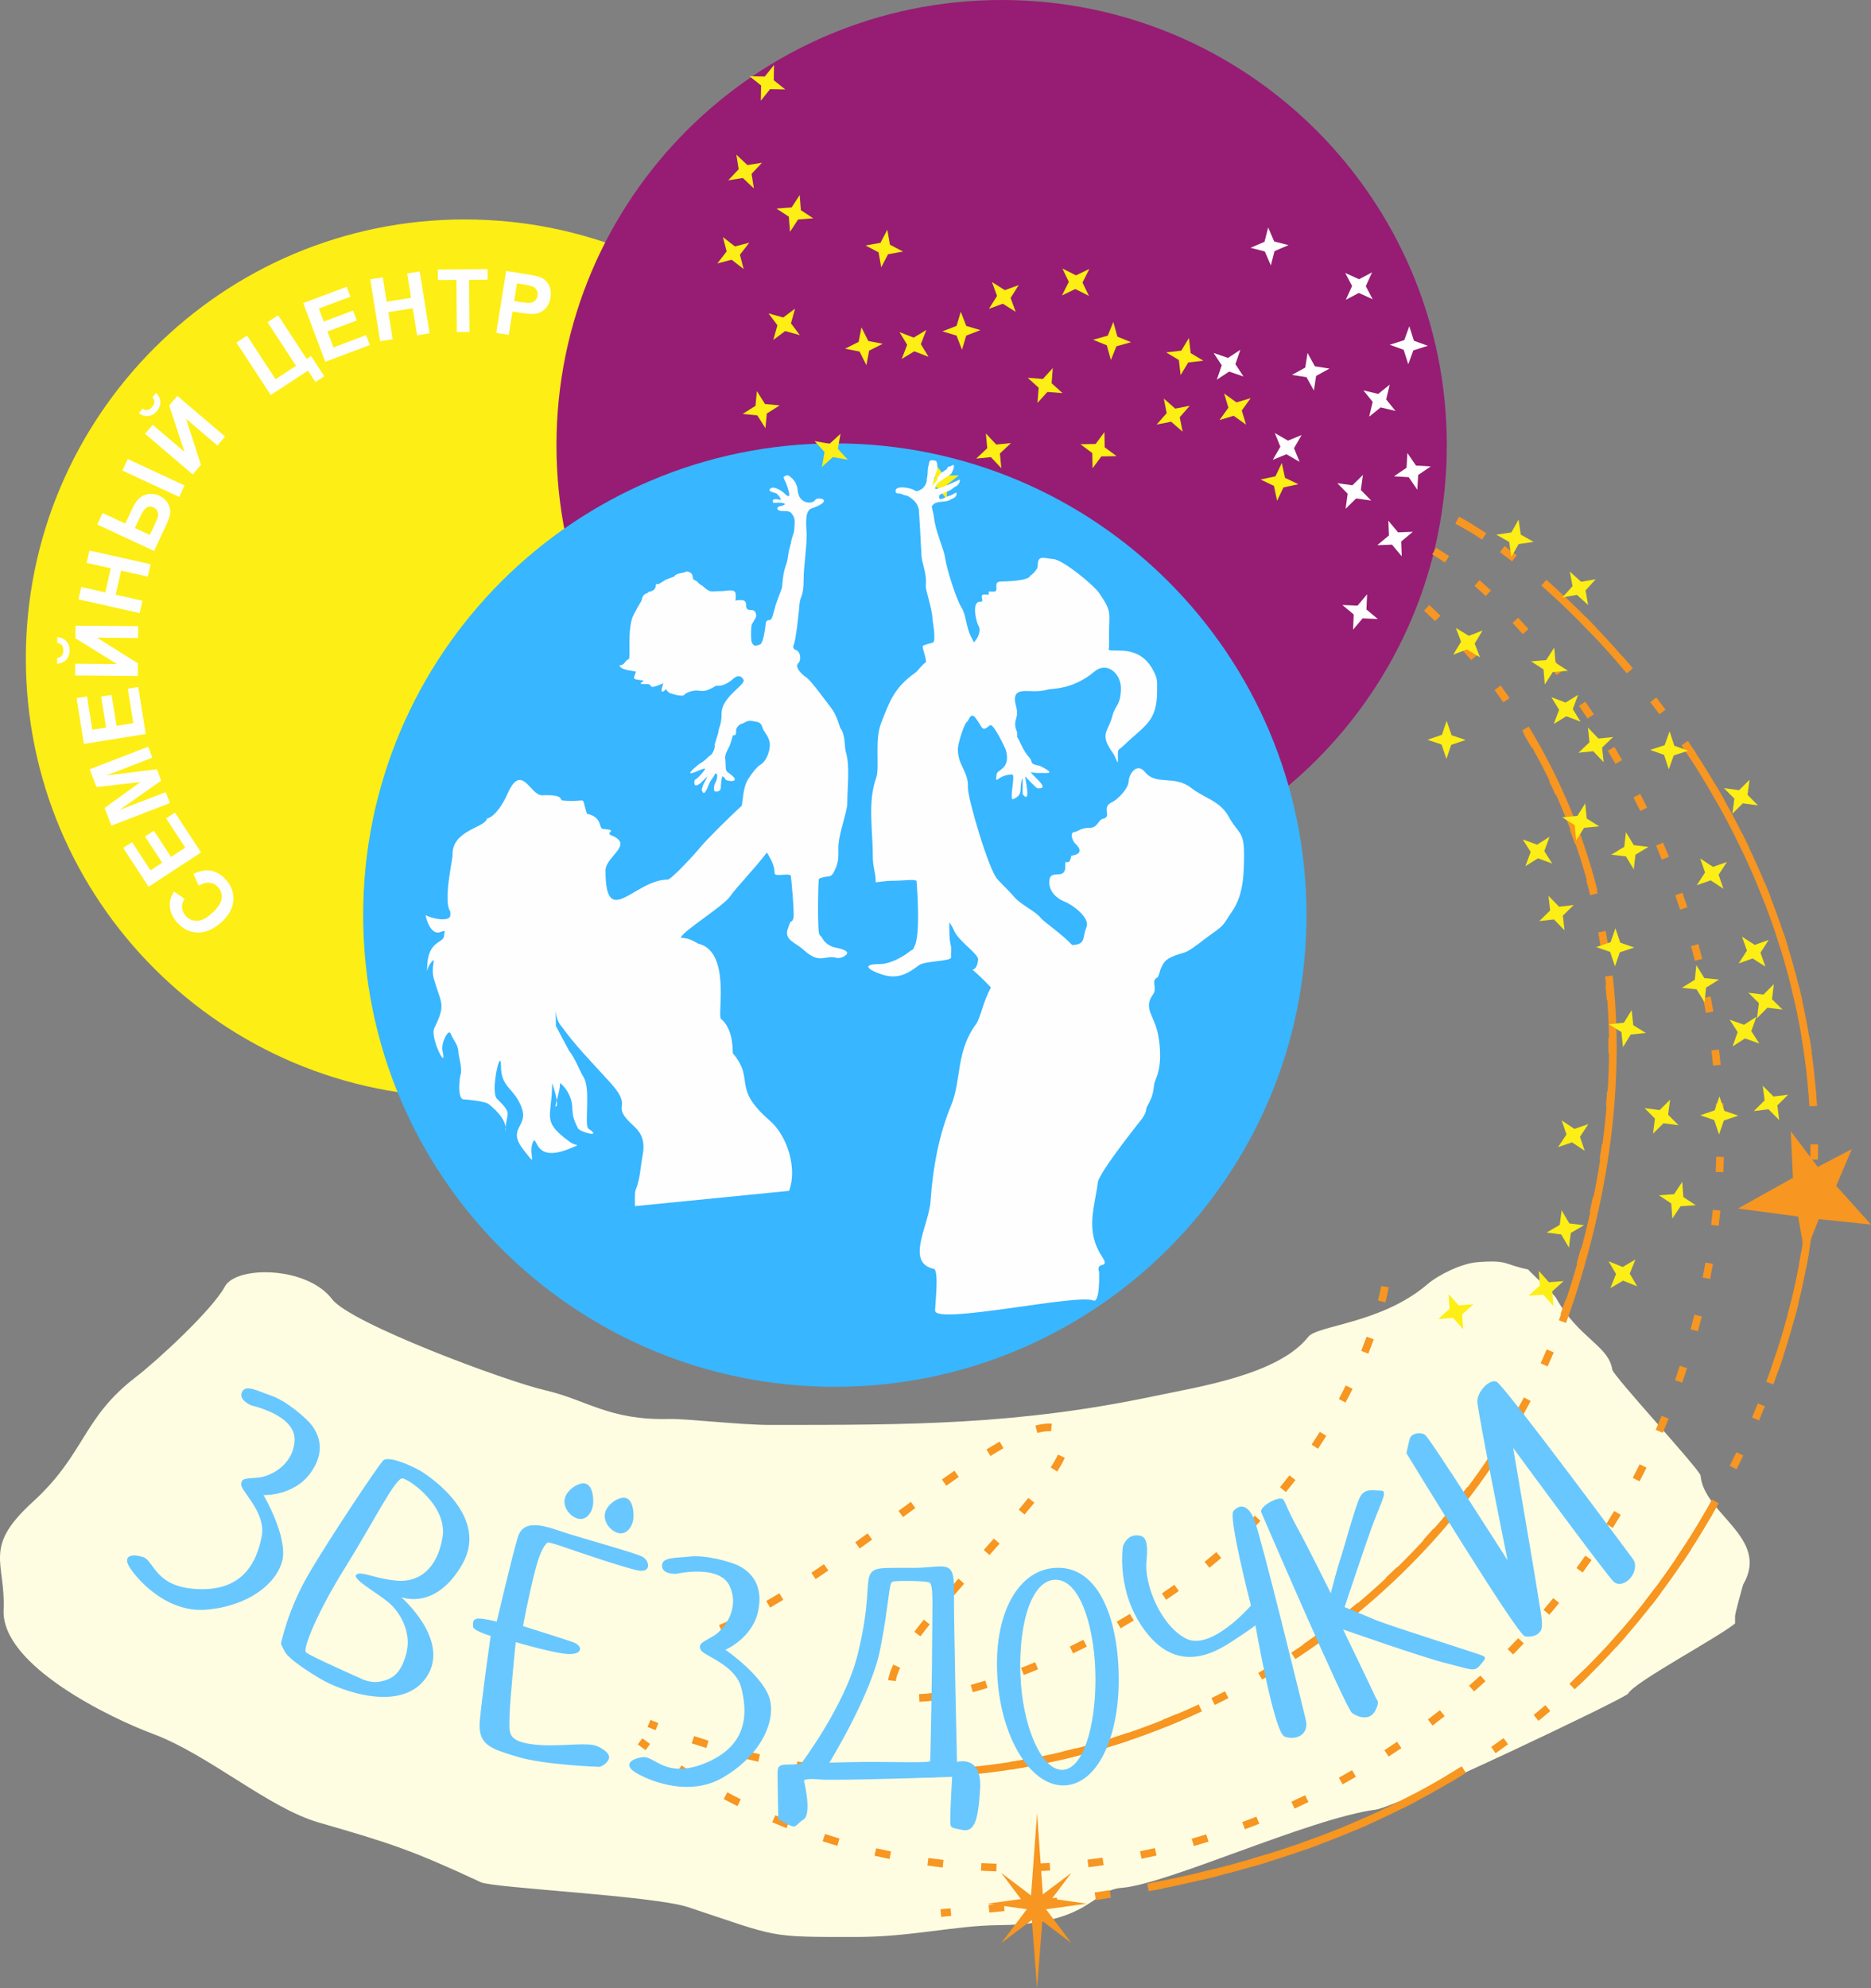
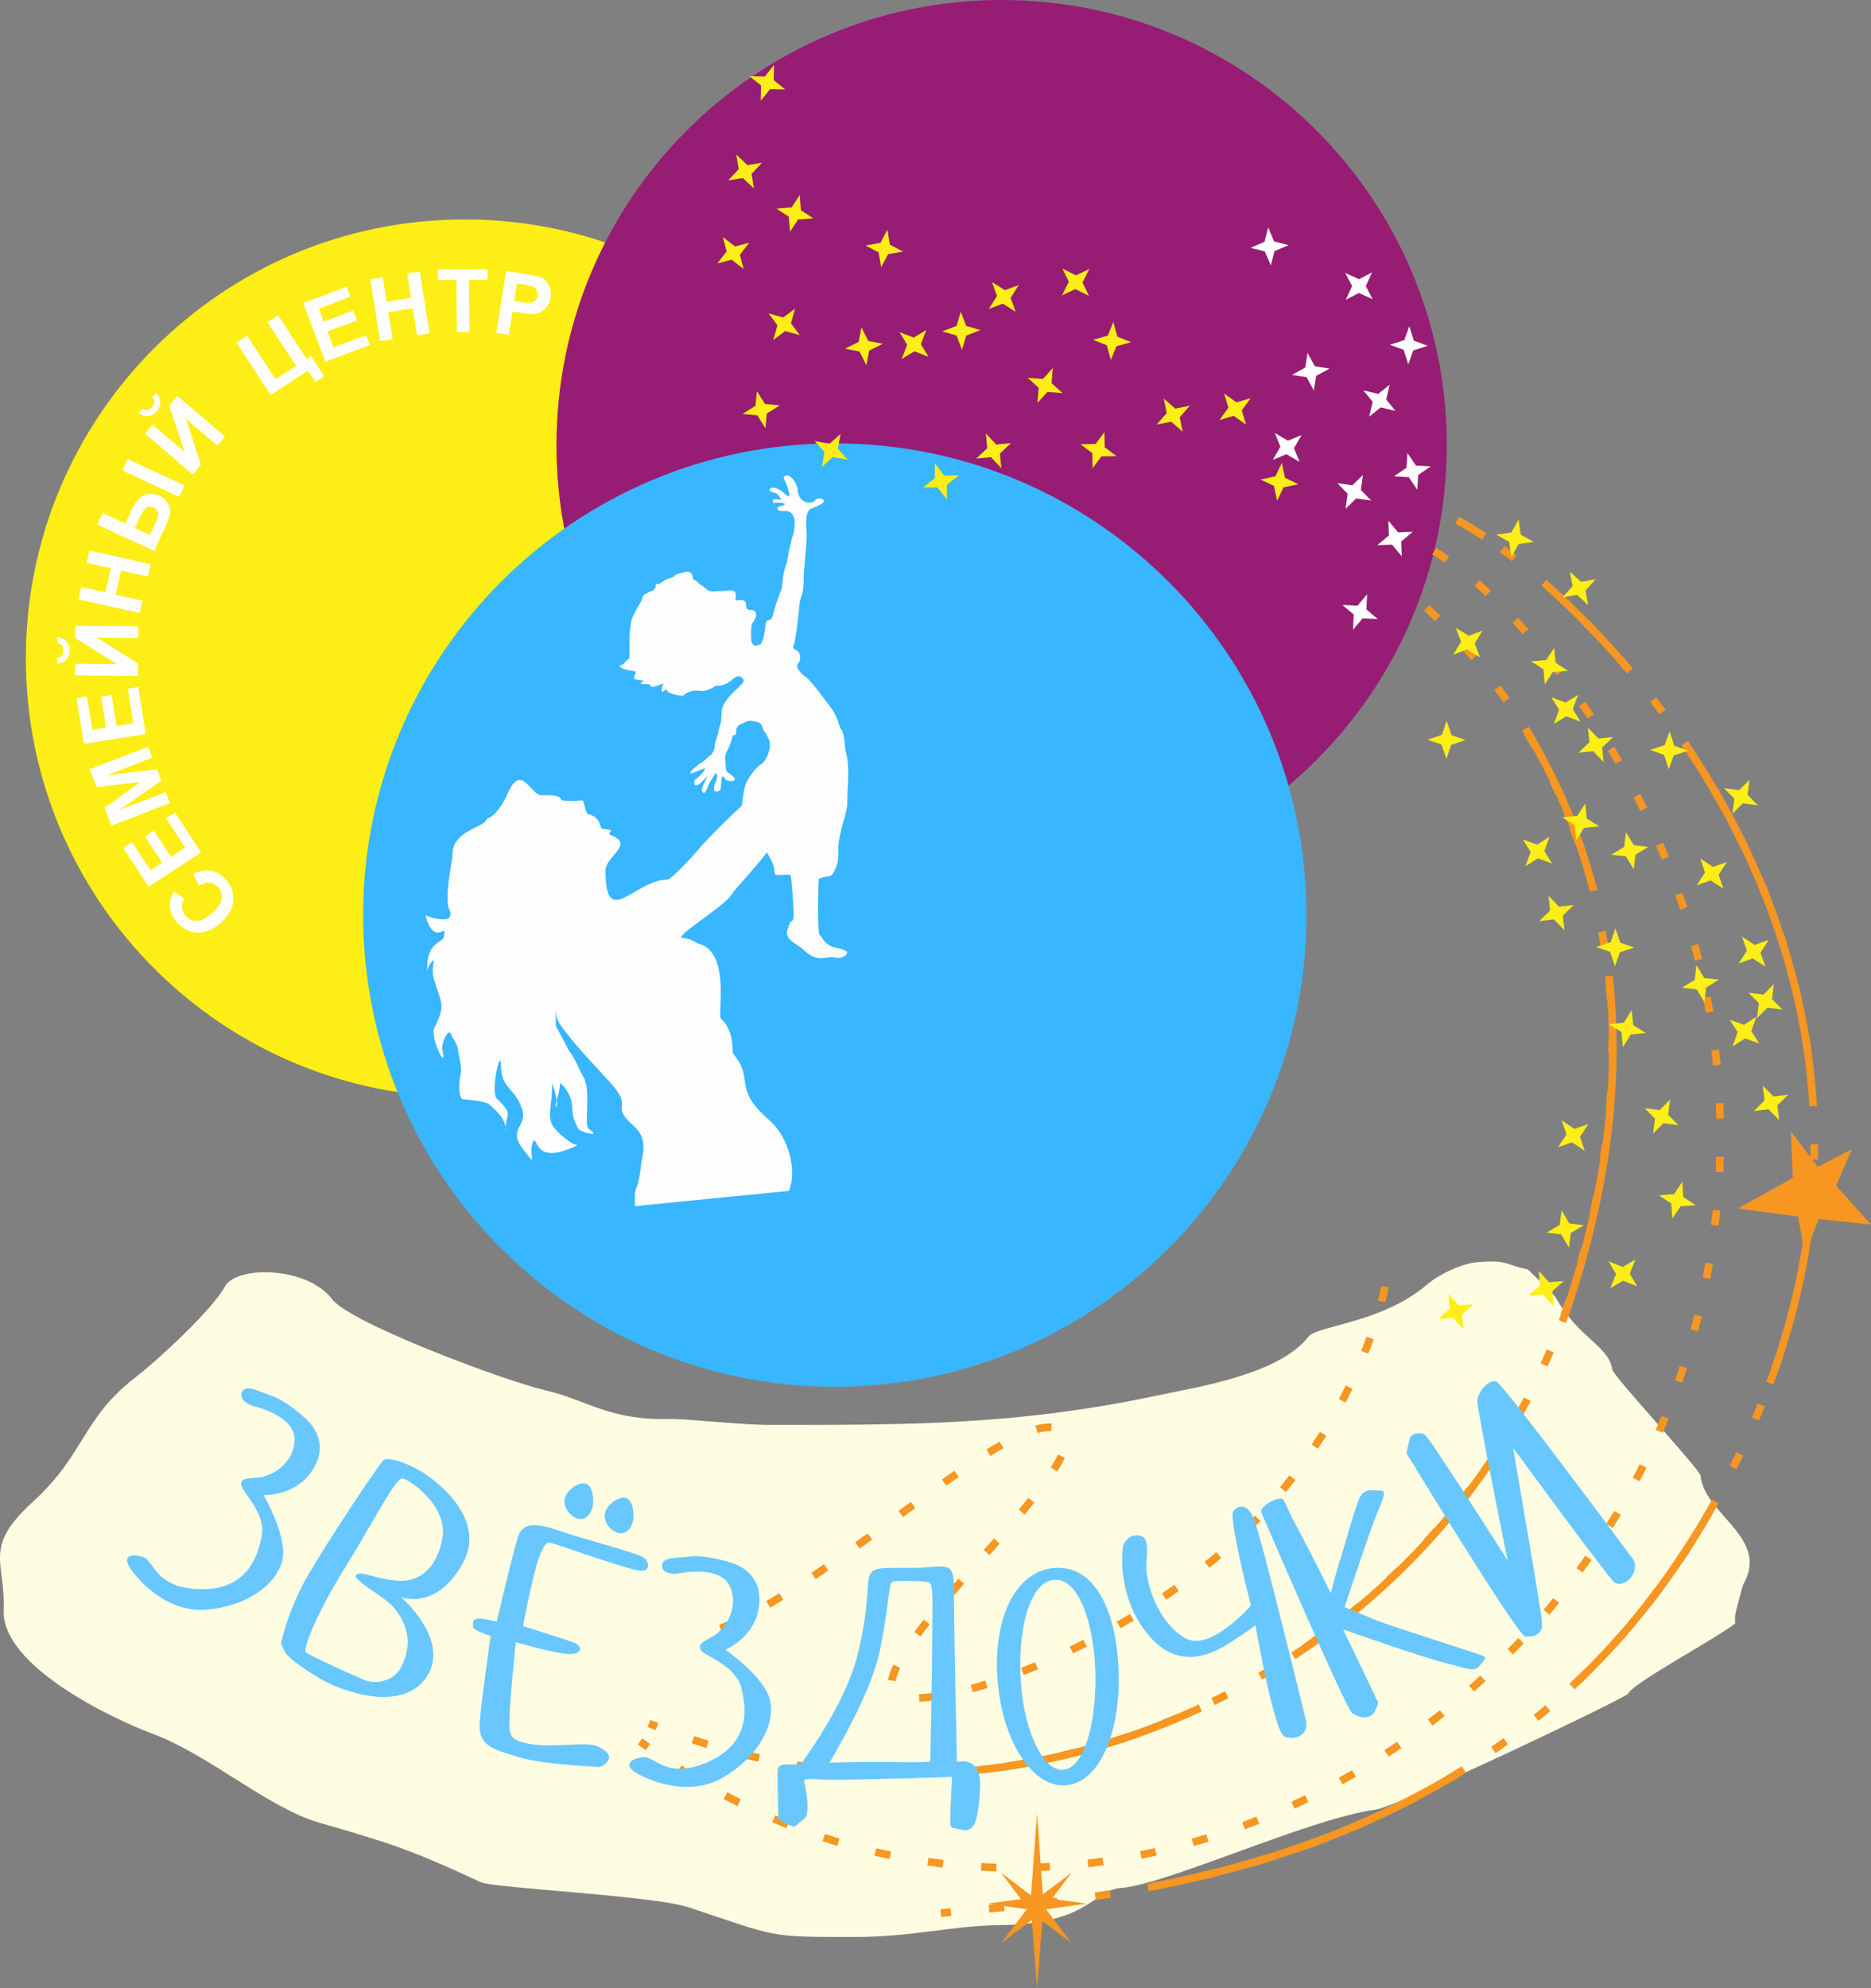
<svg xmlns="http://www.w3.org/2000/svg" xml:space="preserve" width="3276.21mm" height="3481.3mm" version="1.1" style="shape-rendering:geometricPrecision; text-rendering:geometricPrecision; image-rendering:optimizeQuality; fill-rule:evenodd; clip-rule:evenodd" viewBox="0 0 68376.09 72656.42">
  <rect x="0" y="0" width="68376.09" height="72656.42" fill="#808080" stroke="none" />
  <defs>
    <style type="text/css"> .fil8 {fill:#FEFEFE} .fil4 {fill:#38B6FF} .fil9 {fill:#68C7FF} .fil3 {fill:#961D73} .fil6 {fill:#F79621} .fil1 {fill:#FDEE15} .fil0 {fill:#FFFDE1} .fil7 {fill:white} .fil2 {fill:#FEFEFE;fill-rule:nonzero} .fil5 {fill:#F79621;fill-rule:nonzero} </style>
  </defs>
  <g id="Слой_x0020_1">
    <g id="_2530408503344">
      <path class="fil0" d="M63407.87 59323.46c-646.05,528.01 -3704.28,2153.33 -3908.72,2563.68 -78.83,158.19 -8430.28,4132.14 -9213.9,4235.98 -2437.09,323.32 -7656.5,2744.29 -9301.21,2859.96 -1063.13,74.58 -1153.86,1337.93 -4499.41,1363.71 -1574.01,12.14 -3190.5,431.63 -5192.93,431.63 -3281.23,0 -2784.72,22.71 -6148.35,-1090.93 -1256.27,-415.9 -7118.51,-699.42 -7568.11,-908.6 -2516.27,-1171.12 -3278.51,-1418.58 -5922.28,-2181.86 -1852.26,-534.7 -4029.2,-2485.3 -6079.8,-3246.45 -1479.16,-548.97 -5527.9,-2481.42 -5440.73,-4518.04 75.7,-1767.25 -775.18,-2272.59 1058.18,-3944.68 1928.3,-1758.57 1805.94,-3057.88 3768.53,-4564.81 788.78,-605.72 2795.6,-2456.17 3260.37,-3313.36 414.71,-765.06 2999.35,-746.89 3916.53,462.88 671.37,885.41 6355.47,2999.95 7783.19,3327.38 1522.73,349.17 2337.01,1107.5 4532.16,1050.47 608.17,-15.84 2610.7,218.12 3681.19,218.12 5130.67,0 9038.48,5.72 14115.39,-1066.86 1537.1,-324.72 4475.27,-768.55 5563.9,-2153.19 334.13,-425.11 2681.26,-485.45 4356.88,-1923.14 393.71,-337.9 1236.25,-758.54 1821.77,-804.27 1153.93,-89.93 949.17,82.08 1859.27,268.07 0,35.51 913.97,859.91 1017.71,1044.22 828.2,1470.9 1922.17,1739 2053.39,2612.27 35.86,238.73 3209.72,3660.89 3227.69,3877.54 116.61,1399.84 2542.75,2273.77 1560.02,3968.06 -16.08,27.7 -302.01,1076.49 -300.75,1159.44l0 272.81z" />
      <path class="fil1" d="M16981.41 8018.57c8857.03,0 16037,7180.01 16037,16037.03 0,8857.03 -7179.98,16037 -16037,16037 -8857.03,0 -16037.03,-7179.98 -16037.03,-16037 0,-8857.03 7180.01,-16037.03 16037.03,-16037.03z" />
      <path class="fil2" d="M7263.08 32361.01l-197.01 -425.28c233.6,-117.41 449.52,-157.14 647.69,-120.24 197.81,37.5 378.92,147.23 543.29,330.16 203.5,226.59 293.22,482.17 269.64,767.19 -23.89,284.64 -169.77,547.65 -438.39,788.92 -283.76,254.92 -570.25,379.65 -858.86,374.39 -288.72,-5.3 -540.49,-127.49 -755.05,-366.29 -187.46,-208.77 -277.76,-433.76 -271.24,-674.83 3.14,-143.33 55.85,-295.34 157.77,-457.2l386.77 267.68c-69.94,99.38 -102.03,204.09 -95.75,314.01 6.59,110.3 50.96,210.89 133.01,302.18 113.65,126.48 251.29,188.61 412.76,185.54 161.29,-2.2 343.38,-94.81 546.56,-277.42 215.01,-193.11 333.68,-369.96 355.44,-529.33 21.77,-160.14 -23.09,-301.83 -134.68,-426.08 -82.39,-91.64 -182.26,-144.59 -299.77,-158.02 -117.48,-13.46 -251.43,20.86 -402.15,104.61zm85.08 -1212.32l-1917.07 1254.91 -928.9 -1419.17 323.95 -212.05 674.72 1030.86 425.87 -278.64 -627.49 -958.59 324.02 -212.01 627.38 958.45 519.46 -339.96 -699.31 -1068.26 323.98 -212.15 953.39 1456.6zm-1138.44 -1803.91l-2137.35 825.72 -250.42 -648.24 1309.71 -946.34 -1604.04 184.59 -250.94 -649.67 2137.35 -825.79 154.52 400.02 -1682.14 651.59 1845.5 -228.69 160.66 415.83 -1520.61 1069.55 1683.22 -648.52 154.53 399.96zm-882.06 -2522.9l-2262.61 361.76 -267.82 -1674.71 382.31 -61.18 194.61 1216.61 502.47 -80.4 -180.93 -1131.22 382.31 -61.15 180.93 1131.32 613.05 -98.09 -201.62 -1260.84 382.37 -61.18 274.94 1719.08zm-2582.23 -2138.88l3.38 -432.05 1525.28 11.83 -1518.09 -939.93 3.63 -460.79 2291.22 17.79 -3.39 432.05 -1500.79 -11.62 1493.61 939.51 -3.52 460.93 -2291.32 -17.72zm-653.2 -1189.26l1.64 -214.42c141.27,13.36 252.34,64.43 332.18,151.91 79.92,87.69 119.58,200.46 118.49,338.6 -1.08,138.76 -42.49,250.97 -123.8,337.24 -81.14,86.26 -192.97,135.55 -334.48,146.78l1.74 -214.45c73.64,-6.91 129.9,-32.06 168.06,-76.57 38.2,-44.51 57.31,-109.46 57.97,-194.78 0.66,-84.76 -17.48,-149.99 -54.9,-195.06 -37.53,-45.17 -93.38,-71.12 -166.91,-79.25zm3011.46 -1090.34l-2235.65 -501.81 101.61 -452.73 880.49 197.57 197.68 -880.45 -880.56 -197.67 101.68 -452.77 2235.65 501.81 -101.61 452.73 -977.32 -219.37 -197.64 880.59 977.35 219.27 -101.68 452.84zm-1549.59 -3237.42l195.76 -420.78 829.77 386 260.78 -560.52c68.37,-146.92 147.69,-264.3 237.09,-351.47 89.37,-87.13 202.11,-142.39 338.67,-165.38 136.32,-22.43 271.73,-2.41 406.16,60.1 140.68,65.44 244.49,158.43 312.37,279.37 67.11,121.32 96.31,234.3 87.17,339.99 -8.51,105.45 -53.44,245.15 -134.19,418.76l-456.01 980.29 -2077.56 -966.37zm1922.2 382.27l190.25 -409.09c60.52,-130.08 96.55,-223.87 108.03,-281.46 11.3,-57.14 3.63,-116.58 -22.6,-177.62 -26.3,-61.11 -71.75,-106.28 -136.56,-136.49 -91.88,-42.73 -176.33,-41.96 -252.68,1.92 -76.53,44.37 -154.35,152.29 -233.78,323.01l-198.16 425.98 545.52 253.77zm-1004.35 -2355.36l195.69 -420.78 2077.56 966.44 -195.69 420.78 -2077.56 -966.44zm828.76 -1342.53l280.31 -328.8 1160.8 989.63 -558.63 -1695.89 298.94 -350.63 1743.67 1486.59 -280.31 328.69 -1142.17 -973.76 540.08 1679.94 -299.01 350.81 -1743.67 -1486.59zm264.16 -1330.85l139.11 -163.21c99.62,101.02 151.91,211.56 156.76,329.95 4.88,118.46 -37.18,230.32 -126.83,335.49 -89.96,105.55 -193.87,164.89 -311.63,178.77 -117.59,13.92 -235.03,-20.27 -350.56,-102.59l139.11 -163.21c60.97,42.1 120.17,58.98 178.07,49.39 57.87,-9.52 114.2,-47.02 169.63,-111.87 55.01,-64.57 83.02,-126.17 83.26,-184.8 0.28,-58.64 -25.71,-114.52 -76.91,-167.92zm3074.9 -2002.29l388.24 -254.15 1042.79 1593.05 747.03 -488.94 -1042.76 -1593.16 388.23 -254.05 1042.79 1593.09 160.63 -105.17 485.48 741.8 -323.95 212.01 -273.44 -417.67 -1360.18 890.29 -1254.88 -1917.11zm3247.33 702.62l-804.79 -2145.37 1588.03 -595.71 136 362.49 -1153.54 432.78 178.7 476.42 1072.65 -402.36 135.97 362.56 -1072.62 402.36 218.12 581.31 1195.44 -448.58 135.97 362.6 -1629.92 611.51zm2005.46 -750.41l-361.76 -2262.61 458.17 -73.25 142.49 891.06 891.13 -142.53 -142.49 -891.09 458.17 -73.25 361.86 2262.54 -458.17 73.29 -158.26 -989.07 -891.06 142.46 158.19 989.15 -458.28 73.32zm2802.44 -335.28l-14.68 -1904.03 -678.35 5.2 -3.07 -387.16 1817.73 -13.92 2.96 387.15 -675.31 5.2 14.68 1904.06 -463.96 3.49zm1439.92 28.18l361.86 -2262.58 732.62 117.2c277.59,44.34 456.36,84.38 537.11,120.48 124.04,54.9 220.66,146.01 289.94,273.79 69.28,127.7 89.58,281.64 60.69,461.73 -22.18,139.11 -66.13,251.46 -131.26,338.22 -65.75,86.65 -141.45,150.69 -227.54,192.62 -85.95,41.37 -170.64,64.53 -253.59,69.1 -112.39,4.22 -271.62,-10.01 -478.13,-43.08l-296.95 -47.37 -136.49 853.14 -458.28 -73.25zm758.96 -1806.95l-103.11 644.65 249.12 39.9c179.54,28.67 301.1,35.68 365.42,21.66 64.32,-13.95 117.69,-43.36 160.07,-88.84 42.31,-45.1 69.03,-100.84 79.81,-168.27 13.22,-82.63 -0.14,-154.49 -39.49,-215.85 -39.84,-61.5 -95.02,-104.82 -167.08,-130.39 -52.71,-18.73 -160.8,-41.51 -325.17,-67.71l-219.58 -35.16z" />
      <path class="fil3" d="M36604.93 0c8985.08,0 16268.86,7283.82 16268.86,16268.83 0,8985.04 -7283.78,16268.83 -16268.86,16268.83 -8985.04,0 -16268.83,-7283.78 -16268.83,-16268.83 0,-8985.01 7283.78,-16268.83 16268.83,-16268.83z" />
      <path class="fil4" d="M30509.19 16200.84c9519.78,0 17237.04,7717.22 17237.04,17236.97 0,9519.78 -7717.26,17237.04 -17237.04,17237.04 -9519.75,0 -17237.01,-7717.26 -17237.01,-17237.04 0,-9519.75 7717.26,-17236.97 17237.01,-17236.97z" />
      <path class="fil5" d="M53813.3 19164.93c-162.38,-97.63 -325.55,-189.86 -493.06,-278.53l-129.62 247.38c162.69,85.98 321.61,175.88 479.35,270.79l143.33 -239.64zm-19419.11 50877.48l369.12 -32.79 -24.42 -278.25 -369.61 32.79 24.91 278.25zm1760.91 -157.67l556.82 -53.16 -27.38 -277.97 -554.76 53.09 25.32 278.04zm1947.91 -200.78c185.4,-21.07 370.8,-43.18 555.91,-66.42l-34.64 -277.07c-184.39,22.81 -368.88,45.1 -553.44,66.07l32.16 277.41zm1943.16 -254.25c184.63,-27.31 369.01,-55.78 553.4,-84.97l-43.85 -275.74c-183.51,28.92 -367.06,57.28 -550.78,84.41l41.23 276.3zm1933.71 -324.37c183.51,-34.64 366.64,-70.25 549.74,-107.12l-55.43 -273.75c-182.08,36.59 -364.24,72.21 -546.74,106.6l52.43 274.28zm1918.75 -406.3c181.84,-43.11 363.33,-87.1 544.61,-132.59l-68.44 -270.82c-180.03,45.38 -360.4,88.98 -540.98,131.75l64.81 271.66zm1897.54 -498.57c179.54,-51.87 358.66,-105.83 537.25,-160.84l-82.46 -266.85c-177.31,54.59 -354.92,107.93 -533.13,159.48l78.34 268.21zm1868.94 -599.93c176.36,-62.19 352.27,-125.89 527.52,-191.08l-97.98 -261.58c-173.82,64.56 -347.98,127.84 -522.91,189.44l93.38 263.22zm1831.37 -708.73c171.55,-72.8 345.65,-145.88 514.86,-223.42l-114.62 -254.64c-170.22,73.43 -339.26,148.77 -510.08,221.29l109.84 256.77zm1782.85 -823.53c167.15,-83.89 334.06,-169.39 499.23,-257.08l-131.44 -246.44c-163.63,86.68 -328.55,171.2 -493.96,254.33l126.17 249.2zm1723.79 -942.37c159.97,-94.95 323.84,-191.29 480.18,-291.54l-148.77 -236.5c-153.37,99.55 -317.08,194.64 -474.74,288.19l143.33 239.85zm1652.28 -1062.57c153.45,-107.61 306.09,-215.81 457.65,-326.11l-165.1 -225.3c-149.64,109.11 -300.58,215.92 -452.21,322.13l159.65 229.28zm1570.21 -1182.63c145.07,-118.35 288.72,-237.76 431.45,-358.93l-181.25 -212.43c-141.45,119.99 -283.77,238.28 -427.51,355.41l177.31 215.96zm1476.48 -1297.12c135.55,-129.1 270.06,-258.96 403.16,-390.68l-197.08 -197.89c-131.78,130.39 -264.89,259.03 -399.22,386.84l193.14 201.72zm1373.86 -1404.55c126.03,-138.38 249.54,-278.91 372.75,-419.77l-210.76 -183.27c-121.98,139.56 -244.35,278.6 -369.12,415.69l207.13 187.35zm1265.44 -1503.2c115.53,-147.24 228.51,-296.46 341.08,-445.96l-223.63 -167.26c-111.41,148.04 -223.25,295.8 -337.62,441.5l220.17 171.72zm1153.44 -1590.82c104.4,-155.3 207.27,-311.56 308.67,-468.92l-235.17 -150.62c-100.53,155.71 -202.28,310.52 -305.7,464.28l232.21 155.26zm1040 -1665.89c94.01,-161.82 185.61,-325.1 276.65,-488.55l-244.59 -134.92c-90.03,161.89 -180.83,323.6 -273.86,483.78l241.8 139.7zm928.55 -1730.49c83.37,-167.43 165.03,-335.98 245.32,-504.88l-252.65 -119.05c-79.6,167.36 -160.42,334.13 -243.06,500.03l250.38 123.9zm820.87 -1783.79c72.73,-172.25 144.24,-344.46 214.98,-517.47l-258.93 -104.96c-70.29,172 -141.38,343.24 -213.69,514.4l257.64 108.03zm711.66 -1830.39c61.77,-176.71 122.12,-353.98 180.44,-531.98l-266.04 -85.25c-57.63,175.98 -117.34,351.29 -178.45,526.09l264.06 91.15zm582.53 -1876.99c48.17,-180.83 95.02,-361.37 140.47,-542.83l-271.17 -66.83c-45.1,180.1 -91.6,359.35 -139.42,538.75l270.12 70.91zm440.31 -1915.5c34.11,-183.97 66.8,-367.65 98.19,-552.07l-275.6 -45.73c-31.08,183.09 -63.49,365.28 -97.39,547.82l274.8 49.98zm288.54 -1944.14c19.95,-186.27 37.92,-372.54 53.51,-559.23l-278.39 -22.32c-15.42,184.56 -33.31,368.7 -53.02,552.88l277.9 28.67zm130.11 -1962.03c4.15,-187.28 7.26,-374.39 7.26,-561.63l-279.23 0.98c0,185.26 -3.1,370.3 -7.25,555.39l279.23 5.27zm-32.47 -1965.77c-11.06,-187.04 -24,-373.59 -39.17,-560.27l-278.25 23.72c15.04,184.63 27.8,369.19 38.68,554.17l278.74 -17.61zm-194.78 -1956.04c-25.64,-184.28 -52.36,-373.03 -85.04,-556.09l-275.25 47.37c33.49,178.35 58.81,367.97 83.86,548.34l276.44 -39.63zm-353.63 -1934.06c-41.13,-182.67 -84.34,-364.55 -129.31,-546.35l-270.96 67.84c44.44,179.99 87.24,359.95 127.98,540.88l272.29 -62.37zm-505.93 -1899.35c-55.25,-178.87 -112.46,-356.77 -171.03,-534.56l-265.03 88.43c58.11,176.08 114.87,352.2 169.53,529.4l266.53 -83.26zm-649.33 -1854.56c-68.02,-174.34 -138.31,-348.26 -210.55,-520.82l-257.29 108.48c71.26,170.75 140.85,342.54 208.07,514.89l259.77 -102.55zm-782.92 -1802.31c-80.82,-168.73 -162.86,-336.47 -246.58,-503.76l-249.55 125.33c82.99,166.11 164.43,332.42 244.59,499.86l251.53 -121.42zm-905.98 -1742.91c-92.19,-162.69 -185.29,-324.47 -279.86,-485.8l-240.65 141.86c93.94,160.04 186.2,320.7 277.73,482.14l242.78 -138.2zm-1019.35 -1678.38c-102.24,-156.55 -205.42,-312.82 -310.8,-467.21l-230.57 157.53c103.88,153.55 206.4,307.83 307.83,463.06l233.53 -153.37zm-1123.93 -1610.18c-111.9,-149.68 -224.36,-299.53 -339.26,-446.87l-220.35 171.55c113.23,146.92 225.23,294.47 336.3,443.03l223.31 -167.71zm-1221.07 -1537.35c-120.62,-142.81 -242.85,-284.29 -365.88,-425.11l-209.95 184.28c122.05,139.56 243.27,279.96 362.91,421.58l212.92 -180.76zm-1313.27 -1459.39c-130.28,-134.43 -260.25,-268.76 -392.11,-401.7l-197.75 197.26c130.63,131.75 259.1,264.68 388.17,397.79l201.69 -193.35zm-1404.38 -1373.19c-138.38,-126.17 -277.66,-250.73 -418.16,-374.46l-184.07 209.95c139.04,122.57 277.07,245.92 414.05,370.83l188.19 -206.33zm-1499.64 -1270.71c-147.76,-115.46 -297.37,-228.2 -448.13,-339.79l-165.58 224.99c148.88,109.95 296.39,221.4 442.2,335.29l171.51 -220.49z" />
      <path class="fil5" d="M53318.43 18886.81c152.71,79.98 313.38,170.47 480.29,270.65 166.32,99.9 339.51,209.6 517.79,328.34l-153.87 232.42c-177.79,-118.46 -347.18,-225.82 -506.94,-321.82 -165.48,-99.34 -321.44,-187.25 -466.09,-263.04l128.82 -246.54zm3605.49 2672.96c459.39,419.87 930.44,878.29 1403.96,1372.74 445.89,465.22 895.24,963.23 1340.89,1491.69l-212.74 180.13c-443.42,-525.84 -888.65,-1019.32 -1328.86,-1478.75 -472.86,-493.61 -939.3,-947.84 -1390.95,-1360.67l187.7 -205.14zm4778.78 5552.14c1245.25,1841.62 2377.16,3940.18 3222.28,6257.25 736.6,2019.66 1255.22,4204.76 1440.52,6529.32l-278.25 21.77c-183.23,-2298.92 -696,-4459.44 -1424.16,-6456.11 -836.29,-2292.68 -1957.5,-4371.04 -3191.62,-6196.17l231.23 -156.06zm4711.28 15795.16c-58.81,1250.24 -217.87,2534.48 -492.57,3848.48 -261.51,1250.34 -628.22,2529.25 -1113.6,3833.27l-260.78 -97.11c479.87,-1289.13 842.64,-2554.4 1101.57,-3792.88 271.73,-1299.84 429.08,-2569.4 487.12,-3804.77l278.25 13.01zm-3866.41 12486.55c-733.29,1269.77 -1524.86,2425.47 -2362.37,3477.34 -837.69,1052.35 -1722.15,2001.45 -2640.56,2857.8l-189.86 -204.02c908.11,-846.79 1783.09,-1785.74 2612.2,-2827.28 829.53,-1041.82 1613.36,-2186.22 2339.46,-3443.54l241.14 139.7zm-8978.52 9385c-1749.6,1096.62 -3597.26,1976.23 -5510.22,2678.26 -1912.71,701.86 -3892.47,1227.32 -5906.33,1615.13l-52.46 -273.79c1998.87,-384.92 3964.11,-906.54 5862.8,-1603.31 1898.3,-696.62 3729.04,-1567.8 5458.91,-2651.96l147.31 235.66z" />
      <path class="fil5" d="M52959.71 20324.5c-157,-108.2 -314.36,-209.29 -478.3,-306.71l-141.17 241.14c158.33,93.52 310.38,191.75 461.8,296.15l157.67 -230.57zm-29653.03 43417.34l286.66 211.04 163.6 -226.42 -283 -208.21 -167.26 223.59zm1446.06 1003.73c157.42,101.44 316.41,200.85 476.38,298.34l144.31 -239.11 -234.69 -144.9 -235.77 -149.89 -150.24 235.56zm1696.48 994.2c165.51,87.8 331.83,174.2 499.47,257.78l123.72 -250.38 -230.67 -116.96 -262.56 -137.68 -129.97 247.24zm1773.92 848.29c172.25,73.77 345.61,144.86 519.71,214.21l102.24 -259.97 -269.01 -108.73 -244.24 -102.76 -108.69 257.25zm1840.3 692.44c177.86,58.7 357.23,113.54 536.45,167.99l79.98 -267.54c-176.96,-53.89 -354.02,-108.03 -529.68,-166l-86.75 265.56zm1895.06 528.49c182.57,42.21 365.49,82.25 549.04,120.06l55.25 -273.79c-181.32,-37.36 -361.93,-76.84 -542.27,-118.6l-62.02 272.32zm1933.99 359.81c185.64,25.57 371.25,50.12 557.48,71.23l30.35 -277.59c-184,-21.18 -367.24,-45.24 -550.72,-70.53l-37.11 276.89zm1956.73 188.85c187.53,9.52 375.05,17.34 562.75,22.78l5.62 -279.26c-184.73,-7.39 -368.87,-13.05 -553.68,-22.39l-14.69 278.88zm1966.74 18.87c187.11,-5.41 374.32,-15.07 561.25,-25.22l-16.15 -278.88c-184.81,10.12 -369.85,19.6 -554.83,25.01l9.73 279.09zm1960.85 -147.58c186.06,-21.45 371.7,-46.12 557.17,-72.07l-39.59 -276.44c-183.41,25.6 -366.89,50.06 -550.89,71.23l33.31 277.28zm1941.59 -309.19c183.72,-36.77 366.54,-76.11 549.39,-117.06l-62.02 -272.36c-180.76,40.46 -361.62,79.46 -543.29,115.81l55.91 273.61zm1910.24 -464.45c180.1,-51.45 359.28,-104.89 538.26,-160.21l-83.47 -266.57c-177.06,54.73 -354.26,107.54 -532.47,158.43l77.68 268.35zm1867.68 -612.8c175.49,-65.4 350.14,-132.27 524.24,-201.3l-103.91 -259.28c-172.18,68.44 -345.19,134.54 -518.8,199.14l98.47 261.44zm1815.08 -753.87c169.88,-78.62 339.33,-158.01 507.5,-240.23l-123.38 -250.56c-166.49,81.34 -334.24,159.9 -502.37,237.75l118.25 253.03zm1753.37 -887.53c163.35,-91.08 327.05,-182.5 488.38,-277.14l-141.86 -240.65c-159.9,93.48 -321.61,184.18 -483.39,274.35l136.88 243.44zm1682.46 -1013.7c156.86,-102.1 312.05,-206.71 466.86,-312.02l-157.84 -230.36c-153.24,104.02 -306.79,207.72 -462.04,308.81l153.03 233.57zm1605.06 -1133.66c148.91,-113.51 296.53,-228.41 443.17,-344.84l-174.51 -218.19c-145.14,115.18 -291.19,229.03 -438.53,341.32l169.88 221.71zm1519.35 -1246.33c140.08,-124 279.61,-248.78 417.12,-375.82l-190 -204.69c-136.32,125.5 -274.31,249.13 -413,372.05l185.89 208.45zm1425.24 -1351.6c131.29,-133.35 260.43,-268.9 389.18,-404.77l-203.54 -191.33c-127.42,134.54 -255.23,268.59 -385.2,400.62l199.56 195.48zm1324.92 -1451.33c121.04,-142.77 240.79,-286.66 358.86,-431.87l-217.21 -175.63c-117.03,143.71 -235.35,286.03 -355.27,427.37l213.62 180.13zm1216.75 -1543.52c109.84,-151.25 219.96,-303.05 326.49,-456.71l-229.9 -158.64c-105.41,152.12 -214.42,302.32 -323.18,452.1l226.59 163.25zm1100.17 -1627.34c99.24,-158.78 196.38,-318.75 292.27,-479.59l-240.48 -142.18c-94.91,159.1 -190.91,317.39 -289.14,474.43l237.34 147.34zm978.16 -1705.02c86.4,-165.76 173.4,-332.25 255.89,-500l-250.87 -122.82c-82.88,165.72 -167.5,330.19 -253.1,494.52l248.08 128.29zm847.8 -1772.49c74.3,-171.76 146.89,-344.39 217.56,-517.72l-259.1 -104.4c-69.69,171.55 -141.69,342.16 -215.26,512.07l256.8 110.05zm712.11 -1831.3c61.43,-176.92 120.13,-354.78 177.79,-532.89l-266.04 -84.94c-57,176.19 -115.11,352.03 -175.81,526.92l264.06 90.9zm575.69 -1878.88c48.24,-180.79 95.75,-361.76 140.85,-543.42l-271.49 -66c-44.37,179.96 -91.7,359.18 -139.53,538.23l270.16 71.19zm445.96 -1912.5c36.28,-183.55 69.87,-367.65 102.83,-551.87l-275.11 -48.31c-32.65,182.4 -65.89,364.76 -101.82,546.56l274.1 53.61zm310.55 -1939.92c23.44,-185.71 43.99,-372.4 63.1,-558.63l-278.08 -27.03c-17.96,183.55 -39.17,368.53 -62.26,551.48l277.24 34.19zm169.39 -1958.2c9.17,-186.93 16.25,-373.62 21.94,-560.76l-279.23 -7.57c-5.69,185.33 -12.7,370.3 -21.77,555.53l279.05 12.8zm24.59 -1964.9c-4.61,-187.11 -11.48,-373.79 -19.64,-560.86l-279.05 13.05c8.16,185.33 14.86,370.27 19.46,555.77l279.23 -7.95zm-121.14 -1961.2c-18.07,-185.92 -37.95,-373.2 -61.29,-558.53l-277.07 34.78c22.43,183.51 42.63,368 60.45,552l277.9 -28.25zm-265.7 -1947.14c-32.34,-184.39 -66.38,-368 -101.93,-551.73l-274.14 53.75c35.23,182.22 69.1,364.1 101.12,546.95l274.94 -48.97zm-407.07 -1922.2c-45.42,-181.6 -92.26,-362.84 -141.51,-543.49l-269.15 74.4c49.32,178.28 95.16,358.38 140.02,537.88l270.65 -68.79zm-543.11 -1887.77c-57.63,-178.04 -118.01,-355.24 -179.43,-531.98l-263.57 92.37c60.76,175.04 120.55,350.53 177.62,526.75l265.38 -87.13zm-673.57 -1845.32c-70.18,-173.5 -142.11,-346.06 -215.57,-518.31l-256.63 110.23c72.73,170.43 143.89,341.49 213.41,513.32l258.79 -105.24zm-797.61 -1794.74c-80.65,-168.27 -164.85,-337.17 -250.14,-503.07l-248.36 127.67c83.92,164.54 167.47,330.92 247.31,497.42l251.18 -122.02zm-915.86 -1737.5c-91.56,-162.76 -187.39,-324.47 -282.86,-485.17l-239.67 143.54c94.67,158.68 189.34,319.03 279.89,480.01l242.64 -138.38zm-1029.26 -1673c-103.25,-155.99 -208.07,-311.11 -314.46,-465.08l-229.59 159.13c105.31,152.33 209.15,305.95 311.32,460.34l232.73 -154.39zm-1139.69 -1599.96c-113.47,-148.7 -229.24,-295.97 -345.92,-442.16l-218.05 174.48c115.36,144.9 229.91,290.46 342.3,437.73l221.67 -170.05zm-1251.42 -1515.48c-124.91,-139.98 -251.5,-277.52 -379.1,-415.09l-203.19 191.71c126.66,134.57 251.18,272.04 374.32,409.9l207.96 -186.51zm-1372.04 -1409.58c-137.16,-128.19 -276.37,-254.53 -417.78,-377.98l-183.23 210.83c139.04,121.42 275.78,245.57 410.66,371.63l190.35 -204.48z" />
-       <path class="fil5" d="M52640.4 22496.25c-134.26,-131.33 -269.92,-260.08 -407.63,-387.71l-189.34 205.35c135.66,125.92 269.5,252.79 401.84,382.23l195.13 -199.87zm-28975.73 40608.44l294.09 118.21 102.24 -259.9 -290.43 -116.82 -105.9 258.51zm1613.84 597.63c177.55,59.16 356.84,116.82 535.79,171.24l80.16 -267.51c-174.83,-58.29 -352.93,-110.5 -528.35,-168.97l-87.59 265.24zm1889.2 545.38c181.94,44.3 363.85,87.41 546.67,128.02l59.54 -272.95c-180.93,-40.08 -360.96,-82.84 -541.05,-126.69l-65.16 271.62zm1925.41 393.57c184.84,30.42 370.55,58.22 556.02,84.24l36.94 -276.93c-182.67,-24.49 -366.64,-53.19 -548.59,-83.12l-44.37 275.81zm1951.5 238.7c186.62,15.24 373.06,28.15 559.92,39.66l16.32 -278.88c-185.05,-11.41 -369.68,-24.07 -554.48,-39.14l-21.77 278.36zm1964.06 82.71c187.28,0.17 374.18,-1.47 561.35,-5.02l-6.1 -279.19c-185.36,3.56 -370.34,5.16 -555.74,5.02l0.49 279.19zm1964.34 -72.97c186.72,-14.48 372.85,-30.9 559.23,-49.04l-28.05 -277.94c-184.56,17.96 -368.87,34.25 -553.75,48.62l22.57 278.36zm1952.48 -226.42c184.98,-28.88 369.19,-59.82 553.58,-92.26l-49.32 -275.01c-182.57,32.16 -365.07,62.86 -548.31,91.5l44.06 275.78zm1928.86 -376.55c182.26,-42.87 363.5,-87.97 544.92,-134.4l-70.08 -270.37c-179.61,45.94 -359.21,90.66 -539.66,133.11l64.81 271.66zm1894.5 -522.46c178.18,-56.37 357.29,-114.24 533.87,-175.42l-91.53 -263.92c-174.17,60.66 -351.58,117.66 -527.45,173.33l85.11 266.01zm1849.54 -663.49c173.75,-69.24 347.49,-141.17 519.36,-214.98l-110.82 -256.49c-169.66,72.97 -341.42,144.03 -512.94,212.36l104.4 259.1zm1794.91 -799.39c167.99,-83.05 335.39,-166.81 501.81,-253.07l-128.96 -247.69c-164.43,85.04 -329.63,167.75 -495.53,249.86l122.68 250.9zm1731.47 -930.65c161.4,-94.88 321.54,-190.91 481.09,-288.79l-146.61 -237.72c-158.26,96.83 -316.83,192.16 -476.8,286.2l142.32 240.3zm1657.41 -1055.35c154.11,-106.18 306.44,-214.31 458.59,-323.35l-163.46 -226.42c-150.76,108.03 -301.76,215.15 -454.48,320.39l159.34 229.38zm1574.92 -1174.79c146.05,-116.99 290.84,-236.53 434,-357.05l-180.76 -212.95c-141.59,118.98 -284.43,237.2 -428.73,352.79l175.49 217.21zm1484.05 -1289.13c136.25,-128.3 271.49,-257.18 405.33,-388.03l-195.79 -199.28c-132.66,129.73 -266.6,257.5 -401.66,384.61l192.13 202.7zm1382.37 -1396.53c126.45,-138.03 251.04,-277.17 374.91,-417.5l-209.95 -184.25c-122.71,139.04 -246.16,276.89 -371.46,413.73l206.5 188.01zm1272.28 -1497.79c115.81,-147.24 229.77,-296.22 342.23,-446l-224.47 -166.25c-110.82,147.93 -223.63,294.86 -337.93,440.17l220.17 172.07zm1152.39 -1592.04c104.16,-155.5 205.98,-313.34 306.19,-471.5l-236.5 -148.63c-98.82,156.1 -199.49,312.12 -302.25,465.57l232.56 154.56zm1023.64 -1678.97c90.62,-163.91 179.61,-328.17 267.09,-493.72l-247.38 -129.66c-86.58,164.05 -174.76,326.63 -264.47,488.94l244.77 134.43zm884.85 -1755.5c77.26,-170.57 152.22,-341.74 226.04,-513.84l-256.94 -109.32c-73.15,170.4 -147.38,339.79 -223.91,508.75l254.81 114.41zm738.17 -1822.12c63.07,-176.26 124.84,-353.88 183.13,-531.74l-265.7 -86.09c-59.61,175.25 -118.32,350.15 -180.69,524.45l263.25 93.38zm594.49 -1871.55c51.21,-179.96 101.02,-360.26 149.33,-541.02l-269.98 -71.37c-47.93,178.98 -97.32,357.75 -148.04,536.03l268.7 76.36zm482.73 -1903.09c40.43,-182.75 79.25,-365.6 116.61,-548.97l-273.93 -54.9c-36.8,181.66 -75.48,362.84 -115.46,543.88l272.78 60zm363.85 -1930.15c28.29,-185.12 55.25,-370.06 80.4,-555.53l-276.93 -36.31c-24.97,183.76 -51.69,366.92 -79.74,550.22l276.26 41.62zm232.87 -1950.6c15.52,-186.51 29.06,-372.99 40.85,-559.85l-278.74 -17.02c-11.9,184.98 -25.15,369.71 -40.5,554.45l278.39 22.43zm90.66 -1963.12c1.29,-187.28 0.49,-374.14 -1.74,-561.35l-279.23 4.01c2.23,185.36 3.03,370.44 1.74,555.88l279.23 1.47zm-62.13 -1964.86c-13.36,-186.65 -28.6,-373.93 -46.99,-560.17l-277.9 27.91c17.72,184.18 33.07,368.63 46.32,553.19l278.57 -20.93zm-223.14 -1953.8c-29.37,-185.05 -60.45,-369.78 -94.18,-554.1l-274.59 51.28c34.11,181.59 64.08,364.86 92.99,547.33l275.78 -44.51zm-389.74 -1927.29c-43.95,-181.25 -91.95,-364.86 -142.42,-544.4l-269.01 75.38c50.3,176.19 97.25,358.31 140.44,536.45l271 -67.43zm-558.63 -1886.27c-60.76,-176.75 -123.76,-354.64 -190.38,-529.26l-261.09 99.1c63.55,173.85 127.49,346.86 187.77,522.04l263.71 -91.88zm-725.68 -1828.51c-76.95,-170.47 -155.3,-341.63 -237.51,-509.66l-251.18 122.26c82.04,164.12 158.82,335.63 234.37,503l254.33 -115.6zm-888.23 -1755.18c-92.3,-163.11 -186.23,-325.2 -282.61,-485.87l-239.32 144.13c95.26,158.71 188.01,318.75 279.16,479.76l242.78 -138.03zm-1043.77 -1667.14c-106.46,-154.28 -215.26,-307.1 -325.9,-458.42l-225.13 165.41c109.49,148.7 216.55,300.19 321.44,452.21l229.59 -159.2zm-1192.12 -1564.97c-121,-143.65 -243.02,-285.4 -367.24,-426.22l-208.8 185.5c122.47,138.52 242.46,278.36 361.55,419.73l214.49 -179.01z" />
+       <path class="fil5" d="M52640.4 22496.25c-134.26,-131.33 -269.92,-260.08 -407.63,-387.71l-189.34 205.35c135.66,125.92 269.5,252.79 401.84,382.23l195.13 -199.87zm-28975.73 40608.44l294.09 118.21 102.24 -259.9 -290.43 -116.82 -105.9 258.51zm1613.84 597.63c177.55,59.16 356.84,116.82 535.79,171.24l80.16 -267.51c-174.83,-58.29 -352.93,-110.5 -528.35,-168.97l-87.59 265.24zm1889.2 545.38c181.94,44.3 363.85,87.41 546.67,128.02l59.54 -272.95c-180.93,-40.08 -360.96,-82.84 -541.05,-126.69l-65.16 271.62zm1925.41 393.57c184.84,30.42 370.55,58.22 556.02,84.24l36.94 -276.93c-182.67,-24.49 -366.64,-53.19 -548.59,-83.12l-44.37 275.81zm1951.5 238.7c186.62,15.24 373.06,28.15 559.92,39.66l16.32 -278.88c-185.05,-11.41 -369.68,-24.07 -554.48,-39.14l-21.77 278.36zm1964.06 82.71c187.28,0.17 374.18,-1.47 561.35,-5.02l-6.1 -279.19c-185.36,3.56 -370.34,5.16 -555.74,5.02l0.49 279.19zm1964.34 -72.97c186.72,-14.48 372.85,-30.9 559.23,-49.04l-28.05 -277.94c-184.56,17.96 -368.87,34.25 -553.75,48.62l22.57 278.36zm1952.48 -226.42c184.98,-28.88 369.19,-59.82 553.58,-92.26l-49.32 -275.01c-182.57,32.16 -365.07,62.86 -548.31,91.5l44.06 275.78zm1928.86 -376.55c182.26,-42.87 363.5,-87.97 544.92,-134.4l-70.08 -270.37c-179.61,45.94 -359.21,90.66 -539.66,133.11l64.81 271.66zm1894.5 -522.46c178.18,-56.37 357.29,-114.24 533.87,-175.42l-91.53 -263.92c-174.17,60.66 -351.58,117.66 -527.45,173.33l85.11 266.01zm1849.54 -663.49c173.75,-69.24 347.49,-141.17 519.36,-214.98l-110.82 -256.49c-169.66,72.97 -341.42,144.03 -512.94,212.36l104.4 259.1zm1794.91 -799.39c167.99,-83.05 335.39,-166.81 501.81,-253.07l-128.96 -247.69c-164.43,85.04 -329.63,167.75 -495.53,249.86l122.68 250.9zm1731.47 -930.65c161.4,-94.88 321.54,-190.91 481.09,-288.79l-146.61 -237.72c-158.26,96.83 -316.83,192.16 -476.8,286.2l142.32 240.3zm1657.41 -1055.35c154.11,-106.18 306.44,-214.31 458.59,-323.35l-163.46 -226.42c-150.76,108.03 -301.76,215.15 -454.48,320.39l159.34 229.38zm1574.92 -1174.79c146.05,-116.99 290.84,-236.53 434,-357.05l-180.76 -212.95c-141.59,118.98 -284.43,237.2 -428.73,352.79l175.49 217.21zm1484.05 -1289.13c136.25,-128.3 271.49,-257.18 405.33,-388.03l-195.79 -199.28c-132.66,129.73 -266.6,257.5 -401.66,384.61l192.13 202.7zm1382.37 -1396.53c126.45,-138.03 251.04,-277.17 374.91,-417.5l-209.95 -184.25c-122.71,139.04 -246.16,276.89 -371.46,413.73l206.5 188.01zm1272.28 -1497.79c115.81,-147.24 229.77,-296.22 342.23,-446l-224.47 -166.25c-110.82,147.93 -223.63,294.86 -337.93,440.17l220.17 172.07zm1152.39 -1592.04c104.16,-155.5 205.98,-313.34 306.19,-471.5l-236.5 -148.63c-98.82,156.1 -199.49,312.12 -302.25,465.57l232.56 154.56zm1023.64 -1678.97c90.62,-163.91 179.61,-328.17 267.09,-493.72l-247.38 -129.66c-86.58,164.05 -174.76,326.63 -264.47,488.94l244.77 134.43zm884.85 -1755.5c77.26,-170.57 152.22,-341.74 226.04,-513.84l-256.94 -109.32c-73.15,170.4 -147.38,339.79 -223.91,508.75l254.81 114.41zm738.17 -1822.12c63.07,-176.26 124.84,-353.88 183.13,-531.74l-265.7 -86.09c-59.61,175.25 -118.32,350.15 -180.69,524.45l263.25 93.38zm594.49 -1871.55c51.21,-179.96 101.02,-360.26 149.33,-541.02l-269.98 -71.37c-47.93,178.98 -97.32,357.75 -148.04,536.03l268.7 76.36zm482.73 -1903.09c40.43,-182.75 79.25,-365.6 116.61,-548.97l-273.93 -54.9c-36.8,181.66 -75.48,362.84 -115.46,543.88l272.78 60zm363.85 -1930.15c28.29,-185.12 55.25,-370.06 80.4,-555.53l-276.93 -36.31c-24.97,183.76 -51.69,366.92 -79.74,550.22l276.26 41.62zm232.87 -1950.6c15.52,-186.51 29.06,-372.99 40.85,-559.85l-278.74 -17.02c-11.9,184.98 -25.15,369.71 -40.5,554.45l278.39 22.43zm90.66 -1963.12c1.29,-187.28 0.49,-374.14 -1.74,-561.35l-279.23 4.01c2.23,185.36 3.03,370.44 1.74,555.88l279.23 1.47zm-62.13 -1964.86c-13.36,-186.65 -28.6,-373.93 -46.99,-560.17l-277.9 27.91c17.72,184.18 33.07,368.63 46.32,553.19l278.57 -20.93zm-223.14 -1953.8c-29.37,-185.05 -60.45,-369.78 -94.18,-554.1l-274.59 51.28c34.11,181.59 64.08,364.86 92.99,547.33l275.78 -44.51zm-389.74 -1927.29c-43.95,-181.25 -91.95,-364.86 -142.42,-544.4l-269.01 75.38l271 -67.43zm-558.63 -1886.27c-60.76,-176.75 -123.76,-354.64 -190.38,-529.26l-261.09 99.1c63.55,173.85 127.49,346.86 187.77,522.04l263.71 -91.88zm-725.68 -1828.51c-76.95,-170.47 -155.3,-341.63 -237.51,-509.66l-251.18 122.26c82.04,164.12 158.82,335.63 234.37,503l254.33 -115.6zm-888.23 -1755.18c-92.3,-163.11 -186.23,-325.2 -282.61,-485.87l-239.32 144.13c95.26,158.71 188.01,318.75 279.16,479.76l242.78 -138.03zm-1043.77 -1667.14c-106.46,-154.28 -215.26,-307.1 -325.9,-458.42l-225.13 165.41c109.49,148.7 216.55,300.19 321.44,452.21l229.59 -159.2zm-1192.12 -1564.97c-121,-143.65 -243.02,-285.4 -367.24,-426.22l-208.8 185.5c122.47,138.52 242.46,278.36 361.55,419.73l214.49 -179.01z" />
      <path class="fil5" d="M55866.13 26549.31c533.38,875.43 1034.7,1837.37 1474.8,2885.18 401.21,955.03 752.58,1982.54 1032.57,3082.16l-270.65 68.79c-276.44,-1085.73 -623.37,-2100.24 -1019.39,-3042.95 -435.5,-1036.76 -930.02,-1986.14 -1455.17,-2848.03l237.83 -145.14zm3072.18 9099.87c193.63,1766.24 200.46,3681.47 -43.22,5744.38 -223.07,1887.6 -656.27,3900.49 -1348.39,6038.26 -49.15,152.15 -101.02,304.8 -154.46,457.41 -56.58,161.5 -110.68,311.22 -162.79,452.21l-261.93 -96c58.32,-157.77 112.91,-308.28 161.82,-447.92 52.04,-148.53 103.01,-298.76 152.15,-450.85 685.95,-2118.55 1115.35,-4114 1336.5,-5985.76 241.21,-2042.05 234.62,-3936.35 43.22,-5682.22l277.1 -29.51zm-3241.08 16026.85c-995.28,1792.02 -2211.4,3449.26 -3604.65,4941.33 -1414.88,1515.27 -3013.86,2861.6 -4751.19,4007.4l-152.71 -232.42c1717.44,-1132.65 3299.2,-2464.75 4699.88,-3964.85 1378.84,-1476.65 2581.68,-3115.51 3565.41,-4886.7l243.27 135.24zm-11772.97 10857.81c-2176.28,1013.25 -4499.17,1734.67 -6899.49,2115.79 -2318.28,368.11 -4708.28,418.51 -7107.7,108.06l34.95 -276.09c2372.8,307.1 4736.33,257.18 7029.04,-106.91 2372.45,-376.76 4670.54,-1090.79 6825.44,-2094.06l117.76 253.21z" />
      <path class="fil5" d="M50627.4 47593.32c47.26,-184.25 90.31,-367.55 125.43,-554.03l0.49 -4.01 -1.57 9.03 1.43 -7.19 -275.46 -46.53 1.43 -6.8 -2.23 12.07 0.56 -3.49c-34.29,178.98 -75.1,354.29 -120.55,531.39l270.47 69.55zm-24240.03 12045.09c173.01,-73.85 345.02,-151.49 514.47,-233.25l-121.7 -251.32c-165.93,79.74 -333.82,155.68 -503.14,227.88l110.37 256.7zm1756.33 -894.51c161.82,-93.87 323.29,-189.37 482.66,-287.18l-145.95 -238.17c-157.6,96.83 -317.43,191.29 -477.39,284.04l140.68 241.31zm1663.52 -1042.86c155.36,-103.77 309.82,-208.59 464.17,-313.69l-157.98 -230.43c-152.82,105.24 -307.1,208.91 -461.42,311.84l155.22 232.28zm1609.97 -1117.02l454.2 -326.56 -163.77 -226.31 -452.91 325.76 162.48 227.12zm1583.57 -1149.08l450.95 -329.46 -164.47 -225.75c-149.5,110.75 -300.89,219.82 -451.23,329.56l164.75 225.65zm1582.03 -1145.45c151.56,-107.43 303.58,-214.1 456.04,-320.21l-159.17 -229.56c-153.3,106.6 -306.02,213.9 -458.35,321.82l161.47 227.95zm1614.26 -1086.81c157.18,-97.01 314.88,-191.96 475.44,-283.27l-137.89 -242.92c-163.46,93.38 -323.95,189.65 -484.16,288.51l146.61 237.69zm1712.67 -840.9c163.6,-44.23 333.82,-76.04 503.94,-62.96l24.73 -278.18c-205.17,-15.45 -402.01,17.62 -599.58,70.95l70.92 270.19zm755.05 787.18c-78.27,164.47 -168.55,318.61 -265.56,472.54l235.87 149.64c102.66,-162.76 198.65,-326.98 281.36,-500.94l-251.67 -121.25zm-1081.72 1585.38c-116.33,144.34 -234.09,287.25 -352.94,429.71l214.25 179.29c119.99,-143.64 238.66,-288.02 356.07,-433.69l-217.38 -175.32zm-1262.13 1485.23l-369.26 418.51 209.12 185.08 369.96 -419.14 -209.81 -184.46zm-1294.54 1465.67c-122.89,140.3 -245.74,280.56 -367.48,421.9l211.28 182.61 366.33 -420.57 -210.13 -183.93zm-1267.19 1497.3c-116.85,146.64 -232.87,294.23 -345.19,444.47l223.66 167.26c111.17,-147.83 224.88,-293.11 340.06,-437.73l-218.53 -173.99zm-1113.18 1641.43c-86.58,181.25 -160.63,371.49 -187.94,571.61l277.41 32.61c22.19,-165.17 91.46,-334.87 162.86,-484.33l-252.34 -119.89zm952.56 1360.67c189.34,-7.15 381.99,-25.43 569.52,-52.29l-39.1 -276.58c-179.01,25.6 -361.93,42.97 -542.62,49.81l12.21 279.05zm1951.71 -348.96c179.78,-48.8 363.36,-102.59 540.56,-159.86l-84.45 -266.18c-176.12,54.42 -352.69,108.55 -530.66,156.86l74.54 269.18zm1865.55 -629.23c174.34,-67.18 348.57,-138.69 520.86,-211.07l-108.38 -257.5c-169.39,72.14 -342.78,142.42 -514.58,208.63l102.1 259.94zm1800.32 -788.99c168.45,-81.66 335.88,-164.89 502.68,-249.79l-126.97 -248.74c-165.1,84.14 -331.03,166.49 -497.76,247.28l122.05 251.25zm1736.8 -918.89c162.13,-93.55 323.08,-188.47 483.5,-285.02l-144.66 -239.01c-158.57,95.93 -318.4,189.58 -478.89,282.26l140.05 241.77zm1665.71 -1041.99c154.81,-105.06 309.58,-211.77 461.49,-320.91l-162.79 -226.91c-150.9,107.09 -302.57,212.99 -455.7,316.9l157 230.92zm1580.78 -1169.8c145.56,-118.08 290.04,-237.23 432.53,-359.07l-181.59 -212.26c-140.99,120.06 -283.24,237.93 -427.06,354.61l176.12 216.72zm1469.54 -1308.8c133.35,-131.4 266.53,-265.87 394.69,-402.29l-203.19 -191.61c-127.91,133.39 -256.07,265.38 -387.75,395.18l196.24 198.72zm1324.57 -1456.67c119.09,-145.07 235.63,-291.58 350.91,-439.72l-220.84 -171.03c-113.64,146.05 -228.54,290.6 -345.96,433.58l215.88 177.16zm1172.27 -1581.05c104.12,-156.27 205.42,-313.94 305.67,-472.75l-237.16 -147.65c-99.62,156.06 -198.23,311.36 -300.93,465.36l232.42 155.05zm1008.61 -1690.62c87.94,-165.83 173.19,-332.77 256.24,-501.04l-250.7 -123.06c-81.73,165.76 -165.93,330.33 -252.44,493.61l246.89 130.49zm830.12 -1785.53c69.76,-174.41 136.49,-349.45 201.2,-525.81l-262.56 -95.37c-63.83,173.61 -129.38,345.78 -198.09,517.61l259.45 103.56z" />
      <polygon class="fil6" points="65444.2,41336.77 66430.13,42638.84 67674.72,41990.22 67104.64,43331.25 68376.09,44745.22 66468.92,44548.07 65956.72,45839.64 65712.79,44453.89 63515.23,44159.34 65522.79,43038.66 " />
      <polygon class="fil6" points="37899.5,66253.93 38119.26,69334.62 39713.15,69560.8 38125.67,69780.59 37899.5,72656.42 37679.71,69787.04 36085.82,69560.8 37673.29,69341.07 " />
      <polygon class="fil6" points="36590.31,68435.96 37868.21,69403.02 39155.21,68435.96 38188.11,69713.89 39155.21,71000.89 37877.32,70033.76 36590.31,71000.89 37557.41,69722.96 " />
      <polygon class="fil1" points="52937,47285.7 53308.28,47699.64 53846.82,47659.49 53432.88,48030.78 53473.06,48569.32 53101.81,48155.37 52563.24,48195.52 52977.18,47824.24 " />
      <polygon class="fil1" points="56234.31,46438.28 56605.59,46852.22 57144.13,46812.07 56730.19,47183.36 56770.37,47721.9 56399.09,47307.95 55860.55,47348.14 56274.49,46976.86 " />
      <polygon class="fil1" points="58785.46,46088.1 59301.08,46296.28 59766.93,46023.05 59558.76,46538.67 59831.99,47004.48 59316.36,46796.31 58850.55,47069.54 59058.73,46553.91 " />
      <polygon class="fil1" points="60625.34,43676.89 61179.96,43636.67 61477.85,43186.25 61518.04,43740.87 61968.47,44038.76 61413.88,44078.94 61115.95,44529.37 61075.8,43974.78 " />
      <polygon class="fil1" points="56520.27,45039.06 57000.52,44758.75 57069.62,44223.14 57349.9,44703.43 57885.51,44772.53 57405.26,45052.81 57336.16,45588.42 57055.88,45108.2 " />
      <polygon class="fil1" points="56939.79,41916.75 57247.56,41453.63 57073.74,40942.33 57536.87,41250.09 58048.2,41076.27 57740.44,41539.37 57914.25,42050.7 57451.13,41742.94 " />
      <polygon class="fil1" points="60408.97,41425.23 60481.31,40873.93 60100.09,40491.34 60651.43,40563.72 61033.98,40182.5 60961.6,40733.88 61342.83,41116.39 60791.48,41044.04 " />
-       <polygon class="fil1" points="62823.49,41455.09 62645.66,40928.2 62134.96,40752.64 62661.81,40574.85 62837.41,40064.11 63015.2,40590.96 63525.9,40766.56 62999.05,40944.39 " />
      <polygon class="fil1" points="65020.91,40927.64 64629.25,40532.92 64093.4,40600.17 64488.12,40208.52 64420.87,39672.67 64812.52,40067.39 65348.38,40000.17 64953.62,40391.79 " />
      <polygon class="fil1" points="64294.6,38131.55 63770.71,37945.07 63316.68,38237.52 63503.16,37713.67 63210.71,37259.61 63734.57,37446.05 64188.59,37153.64 64002.15,37677.49 " />
      <polygon class="fil1" points="60147.81,37745.16 59594.83,37803.66 59312,38263.72 59253.51,37710.77 58793.41,37427.91 59346.4,37369.45 59629.22,36909.36 59687.75,37462.31 " />
      <polygon class="fil1" points="62822.09,35794.71 62348.85,36086.67 62292.87,36623.82 62000.91,36150.57 61463.76,36094.63 61937,35802.66 61992.99,35265.48 62284.95,35738.76 " />
      <polygon class="fil1" points="64637,34345.82 64336.59,34813.76 64518.5,35322.24 64050.56,35021.9 63542.06,35203.81 63842.42,34735.8 63660.55,34227.33 64128.49,34527.73 " />
      <polygon class="fil1" points="64825.95,35959.67 64757.55,36511.5 65141.53,36891.26 64589.7,36822.89 64209.9,37206.87 64278.31,36655 63894.33,36275.24 64446.19,36343.65 " />
      <polygon class="fil1" points="59035.81,33918.87 59212.87,34446 59723.33,34622.26 59196.23,34799.36 59019.94,35309.78 58842.84,34782.68 58332.38,34606.39 58859.52,34429.33 " />
      <polygon class="fil1" points="56588.92,32733.58 56976.56,33132.25 57513.08,33070.33 57114.41,33458.01 57176.29,33994.49 56788.61,33595.9 56252.13,33657.74 56650.76,33270.07 " />
      <polygon class="fil1" points="55650.21,30672.59 56172.18,30864.33 56629.1,30576.45 56437.39,31098.46 56725.27,31555.38 56203.3,31363.63 55746.38,31651.55 55938.09,31129.54 " />
      <polygon class="fil1" points="57092.23,29865.28 57645.77,29812.33 57933.19,29355.17 57986.15,29908.71 58443.34,30196.1 57889.8,30249.05 57602.37,30706.28 57549.42,30152.78 " />
      <polygon class="fil1" points="58882.75,31231.15 59358.92,30943.9 59420.28,30407.38 59707.46,30883.52 60244.01,30944.91 59767.88,31232.06 59706.52,31768.65 59419.3,31292.51 " />
      <polygon class="fil1" points="62007.04,32346.22 62312.12,31881.31 62135.34,31370.99 62600.25,31676.07 63110.53,31499.29 62805.49,31964.19 62982.27,32474.48 62517.33,32169.44 " />
      <polygon class="fil1" points="63309.5,29734.44 63383.41,29183.27 63003.27,28799.71 63554.4,28873.59 63938,28493.45 63864.09,29044.62 64244.23,29428.18 63693.09,29354.3 " />
      <polygon class="fil1" points="60986.02,28112.3 60814.26,27583.45 60305.58,27402.03 60834.46,27230.27 61015.84,26721.63 61187.63,27250.51 61696.28,27431.89 61167.44,27603.65 " />
      <polygon class="fil1" points="58606.34,27851.76 58222.68,27449.23 57685.6,27505.73 58088.1,27122.07 58031.63,26584.99 58415.3,26987.5 58952.37,26931.06 58549.84,27314.65 " />
      <polygon class="fil1" points="57761.02,26369.56 57241.03,26172.62 56781.22,26455.9 56978.16,25935.88 56694.89,25476.13 57214.91,25673.04 57674.72,25389.77 57477.78,25909.82 " />
      <polygon class="fil1" points="53560.13,27038.25 53034.14,27218.66 52861.13,27730.23 52680.68,27204.29 52169.11,27031.27 52695.09,26850.79 52868.1,26339.22 53048.55,26865.24 " />
      <polygon class="fil1" points="54181.86,23040.09 53892.23,23514.76 54085.69,24018.98 53611.02,23729.36 53106.8,23922.81 53396.43,23448.1 53202.97,22943.92 53677.64,23233.55 " />
      <polygon class="fil1" points="55497.01,18986.19 55577.13,19536.42 56047.93,19801 55497.71,19881.12 55233.13,20351.96 55152.97,19801.73 54682.17,19537.11 55232.43,19456.96 " />
      <polygon class="fil1" points="57371.14,20888.23 57784.14,21260.56 58315.43,21163.66 57943.1,21576.66 58040.07,22107.91 57627.07,21735.58 57095.78,21832.55 57468.11,21419.55 " />
      <polygon class="fil7" points="49057.68,22106.48 49613.28,22129.4 49960.28,21715.52 49937.4,22271.16 50351.2,22618.16 49795.61,22595.24 49448.64,23009.08 49471.52,22453.48 " />
      <polygon class="fil7" points="50331.32,19922.11 50758.1,19565.72 50736.93,19026.06 51093.38,19452.84 51633.01,19431.63 51206.23,19788.09 51227.4,20327.71 50870.98,19900.93 " />
      <polygon class="fil7" points="49174.46,18592.34 49250.96,18041.56 48872.6,17656.18 49423.38,17732.68 49808.72,17354.32 49732.26,17905.1 50110.62,18290.47 49559.84,18213.98 " />
      <polygon class="fil7" points="51796.05,17895.86 51482.49,17436.6 50943.36,17405.59 51402.58,17092.04 51433.66,16552.9 51747.21,17012.12 52286.34,17043.17 51827.13,17356.69 " />
      <polygon class="fil7" points="50997.39,15015.87 50456.58,14886.53 50036.47,15225.82 50165.81,14685.05 49826.48,14264.93 50367.28,14394.24 50787.4,14054.95 50658.06,14595.72 " />
      <polygon class="fil7" points="48585.73,13468.34 48098.33,13736.02 48015.31,14269.61 47747.62,13782.24 47214,13699.19 47701.37,13431.5 47784.42,12897.91 48052.11,13385.25 " />
-       <polygon class="fil7" points="45328.81,12781.76 45147.81,13307.57 45444.97,13758.48 44919.19,13577.48 44468.24,13874.64 44649.24,13348.83 44352.08,12897.91 44877.86,13078.92 " />
      <polygon class="fil7" points="46345.83,8312.21 46565.16,8823.19 47088.25,8957.38 46577.27,9176.72 46443.08,9699.84 46223.74,9188.82 45700.62,9054.6 46211.6,8835.26 " />
      <polygon class="fil7" points="49160.44,9972.76 49666.26,10203.71 50143.8,9951.58 49912.84,10457.4 50165,10934.9 49659.18,10703.98 49181.65,10956.15 49412.6,10450.32 " />
      <polygon class="fil7" points="50789.46,12597.96 51319.25,12429 51503.39,11921.33 51672.29,12451.15 52179.99,12635.29 51650.2,12804.15 51466.06,13311.86 51297.13,12782.11 " />
      <polygon class="fil7" points="46513.68,16803.18 46792.45,16322.09 46587.59,15822.37 47068.75,16101.11 47568.43,15896.25 47289.66,16377.41 47494.52,16877.13 47013.36,16598.32 " />
      <polygon class="fil1" points="46672.53,18297.76 46555.61,17754.2 46068.06,17521.82 46611.7,17404.93 46844.04,16917.38 46960.97,17461.02 47448.48,17693.33 46904.88,17810.26 " />
      <polygon class="fil1" points="45536.88,15517.47 45084.92,15193.52 44567.79,15349.06 44891.74,14897.13 44736.13,14379.97 45188.1,14703.96 45705.22,14548.38 45381.27,15000.31 " />
-       <polygon class="fil1" points="43976.13,13180.88 43423.74,13244.74 43145.38,13707.56 43081.55,13155.13 42618.77,12876.81 43171.12,12812.94 43449.52,12350.13 43513.35,12902.55 " />
      <polygon class="fil1" points="43479.79,14826.63 43113.71,15245.15 43218.6,15774.9 42800.05,15408.78 42270.3,15513.7 42636.42,15095.19 42531.53,14565.37 42950.04,14931.53 " />
      <polygon class="fil1" points="40361.81,15789.2 40371.96,16345.15 40805.68,16666.97 40249.7,16677.15 39927.91,17110.84 39917.76,16554.86 39484.04,16233.11 40040.03,16222.92 " />
      <polygon class="fil1" points="36027.32,15838.84 36408.48,16243.64 36945.9,16190.48 36541.06,16571.67 36594.26,17109.02 36213.07,16704.19 35675.68,16757.38 36080.51,16376.26 " />
      <polygon class="fil1" points="37558.11,13805.47 38112.45,13849.07 38474.67,13448.49 38431.06,14002.83 38831.65,14365.05 38277.3,14321.44 37915.09,14722.03 37958.69,14167.65 " />
      <polygon class="fil1" points="33724.77,17814.76 34164.56,17474.52 34163.51,16934.44 34503.79,17374.2 35043.86,17373.22 34604.07,17713.49 34605.08,18253.53 34264.81,17813.74 " />
      <polygon class="fil1" points="30036.64,17065.56 30133.61,16518.06 29769.9,16118.8 30317.44,16215.81 30716.63,15852.13 30619.66,16399.67 30983.37,16798.86 30435.83,16701.85 " />
      <polygon class="fil1" points="27972.65,15647.48 27676.47,15176.85 27138.87,15125.64 27609.49,14829.5 27660.66,14291.9 27956.85,14762.52 28494.45,14813.66 28023.82,15109.84 " />
      <polygon class="fil1" points="29229.41,12246.53 28693.83,12097.13 28261.33,12420.55 28410.76,11884.95 28087.34,11452.48 28622.95,11601.88 29055.45,11278.45 28906.02,11814.07 " />
      <polygon class="fil1" points="32261.44,12562.49 31764.38,12811.75 31661.51,13341.92 31412.17,12844.86 30882.04,12742.03 31379.07,12492.69 31481.97,11962.56 31731.27,12459.59 " />
      <polygon class="fil1" points="33853.17,12057.16 33652.67,12575.81 33932.8,13037.55 33414.15,12837.05 32952.42,13117.15 33152.92,12598.52 32872.82,12136.79 33391.44,12337.26 " />
      <polygon class="fil1" points="35111.57,11390.63 35311.65,11909.43 35829.4,12063.05 35310.6,12263.2 35156.95,12780.89 34956.83,12262.12 34439.12,12108.43 34957.91,11908.39 " />
      <polygon class="fil1" points="38826.07,9812.06 39322.92,10061.71 39809.56,9827.54 39559.88,10324.37 39794.07,10811 39297.22,10561.32 38810.58,10795.51 39060.26,10298.66 " />
      <polygon class="fil1" points="39947.55,12415.08 40483.27,12266.06 40686.21,11765.58 40835.26,12301.33 41335.71,12504.27 40800,12653.29 40597.05,13153.77 40448,12618.02 " />
      <polygon class="fil1" points="36141.17,11283.89 36437.71,10813.51 36251.65,10306.47 36722.03,10603 37229.03,10416.94 36932.51,10887.36 37118.57,11394.33 36648.15,11097.83 " />
      <polygon class="fil1" points="32204.38,9768.04 32107.79,9220.42 31629.28,8970.08 32176.89,8873.49 32427.27,8394.98 32523.86,8942.63 33002.33,9193.01 32454.72,9289.59 " />
      <polygon class="fil1" points="27177.13,9830.93 26737.62,9490.27 26215.02,9626.52 26555.61,9186.94 26419.43,8664.34 26858.97,9004.96 27381.54,8868.75 27040.95,9308.33 " />
      <polygon class="fil1" points="29720.65,7976.71 29166.27,8019.9 28870.82,8471.97 28827.64,7917.59 28375.57,7622.17 28929.95,7578.99 29225.39,7126.92 29268.58,7681.3 " />
      <polygon class="fil1" points="27847.87,5947.56 27466.41,6352.13 27551.45,6885.43 27146.89,6504 26613.58,6589.01 26995.05,6184.45 26910.01,5651.14 27314.57,6032.64 " />
      <polygon class="fil1" points="28287.04,2375 28276.43,2930.91 28697.84,3268.67 28141.89,3258.07 27804.13,3679.51 27814.7,3123.53 27393.33,2785.77 27949.28,2796.37 " />
      <polygon class="fil1" points="57300.51,24510.4 56746.44,24557.73 56454.45,25012.07 56407.04,24458 55952.74,24166.01 56506.81,24118.64 56798.8,23664.3 56846.2,24218.33 " />
      <path class="fil8" d="M30964.78 29329.5c0,-556.85 102.76,-1339.22 -52.29,-1843.23 -56.96,-185.4 -12.94,-657.8 -206.81,-888.75 -4.36,-5.2 -135.58,-479.28 -313.69,-705.7 -171.03,-217.28 -761.99,-1041.47 -932.77,-1145.45 -118.91,-72.45 -455.38,-371.07 -276.2,-523.65 98.47,-83.96 93.94,-430.86 -127.49,-482 -41.89,-9.73 -68.19,-86.68 -68.19,-136.32 94.53,-106.11 213.44,-1310.93 230.74,-1527.34 24.98,-312.16 151.18,-253.31 151.18,-913.73 0,-471.85 109.08,-1063.9 109.08,-1626.3 0,-254.22 -98.54,-862.24 173.78,-955.8 895.56,-307.52 216.62,-458.31 136.39,-308.88 -80.23,149.33 -593.83,171.03 -636.32,-354.57 -18.38,-228.02 -144.06,-414.33 -315.99,-527.2 -86.19,-56.54 -145.74,5.55 -176.08,22.6 -72.13,3.21 60.8,208.77 82.99,281.74 34.29,112.35 253.66,662.2 -81.24,330.19 -86.51,-85.81 -420.4,-313.17 -531.81,-147.17 -59.72,89.16 178.21,119.19 236.92,149.47 64.32,33.31 271.24,297.47 88.08,226.17 -54.52,-21.14 -216.41,-28.04 -210.86,39.21 9.07,110.33 -23.86,75 205.73,75 238.24,0 365.32,68.96 26.16,138.1 -81.42,16.53 -149.92,168.72 152.89,168.72 232.94,0 276.16,13.71 385.76,227.36 20.79,40.57 27.21,150.97 27.21,202.17 -25.64,295.14 7.61,269.25 -102.83,566.2 -9.14,24.66 -60.35,307.59 -99.94,421.97 -32.83,95.09 -34.22,326.46 -103.98,518.83 -117.52,324.02 -121.81,522.15 -156.27,845.99 -8.02,75.41 -259.7,658.11 -259.7,769.98 -44.02,77.61 -81.31,429.61 -192.65,429.61 -167.89,0 -134.4,130.21 -166.98,312.99 -20.96,117.8 -68.54,551.06 -199.49,586.43 -115.95,31.29 -189.76,97.32 -284.25,-71.09 -38.2,-68.19 -41.72,-620.9 9.73,-686.33 19.29,-24.49 127.56,-224.64 129.62,-226.8 27.56,-29.48 56.65,-291.61 -180.69,-283.45 -320.7,10.95 -7.39,-361.41 -356.25,-361.41 -324.89,0 -152.54,123.24 -197.15,-238.59 -23.51,-190.73 -355.2,-86.79 -481.86,-88.63 -453.08,-6.8 -409.69,95.58 -739.32,-202.87 -8.97,-8.2 -67.11,-12.63 -156.17,-117.62 -116.68,-137.43 -171.37,-15.91 -190.91,-220.56 -12.8,-133.63 -177.13,-198.62 -258.54,-166.91 -8.16,39.8 -380.25,56.61 -397.23,156.41 -5.69,33.49 -349.48,117.34 -391.62,176.5 -4.71,6.59 -162.62,91.6 -194.22,122.68 -220.17,-70.53 47.09,210.69 -373.72,282.02 -8.51,81.17 -194.89,1.85 -245.43,298.87 -3.45,20.41 -314.91,523.61 -359.28,688.81 -153.9,573.98 -54.1,1259.2 -106.74,1461.06 -164.26,65.09 -148.18,235.45 -353.35,235.45 84.14,212.36 618.07,188.33 603.49,239.57 -75.14,264.79 -167.15,259.21 244.35,307 152.71,17.72 -315.86,149.08 137.54,135.24 320.98,-9.77 -53.33,256.17 624.94,-24.98 4.19,-1.71 -163.77,405.33 22.6,279.44 128.89,-87.1 -18.24,-137.47 166,46.71 41.13,41.16 303.72,110.05 405.96,118.11 256.49,20.09 73.74,-37.05 355.34,-134.09 437.56,-150.86 390.08,132.03 954.65,-212.33 70.57,-43.04 183.41,73.46 562.57,-191.99 66.8,-46.85 289.28,-328.8 460.16,-41.02 106.22,178.84 -801.1,617.55 -801.1,1233.98 0,458.24 -106.46,479.1 -121.53,709.08 -0.42,6.31 -110.99,375.05 -137.57,453.57 46.18,2.55 -48,332.84 -165.9,376.13 -26.65,9.84 -237.93,243.97 -364.76,290.29 -8.48,3.11 -521.52,400.34 -301.73,355.76 110.64,-22.46 538.51,-240.86 484.4,-145.53 -60.31,106.36 -250.87,326.6 -365,383.7 -23.09,11.44 -97.98,366.54 206.64,121.56 12.98,-10.4 127.35,-139.53 256.42,-240.3 -20.48,34.53 -37.78,65.2 -47.86,85.6 -27.1,55.08 -126.31,224.47 -134.64,276.75 -13.22,81.87 -76.46,118.88 17.3,227.01 79.5,91.67 223.91,-345.37 246.58,-382.83 37.11,-61.25 144.16,-205.32 203.36,-321.86 26.79,8.16 49.99,26.37 67.53,57.8 0,297.99 -168.62,303.79 -107.93,592.05 100.11,38.89 237.48,10.15 237.48,-134.57 0,-16.25 20.96,-502.54 88.67,-391.02 23.09,38.06 55.81,11.75 76.11,93.62 18.31,73.74 646.43,155.12 167.57,-199.8 -84.94,-62.89 -155.05,-80.75 -155.05,-267.09 0,-401.8 -85.67,-307.76 122.71,-713.61 71.75,-139.77 123.69,-387.15 138.13,-416.49 20.62,-41.86 131.3,67.57 120.97,-192.69 -3.38,-84.87 103.91,-209.29 178.46,-229.14 167.64,-44.54 206.5,-152.5 432.53,-106.74 214.59,43.39 287.39,11.16 372.68,288.16 25.29,82.29 171.51,220.31 231.79,441.99 71.09,261.4 -93.34,736.53 -330.19,864.44 -137.54,74.23 -368.28,396.15 -450.67,532.82 -169.8,281.85 -174.72,639.77 -227.01,963.85 -507.01,459.67 -1357.15,1314.42 -1519.28,1521.86 -130.46,167.01 -1050.12,1177.47 -1190.73,1177.47 -1205.06,0 -2270.67,1869.07 -2270.67,-327.23 0,-529.37 1064.39,-944.32 218.12,-1286.55 -269.08,-108.97 294.65,-189.48 -309.33,-238.52 -170.71,-13.74 -6.04,-432.33 -586.02,-552.49 -251.43,-725.3 102.76,-402.15 -877.42,-483.92 -163.53,-13.57 94.81,-227.08 -763.63,-193.21 -433.02,17.06 -751,-1247.38 -1274.93,-27.28 -106.77,248.78 -422.98,811.94 -738.73,877.42 -73.64,355.24 -1296.77,408.05 -1259.23,1359.07 4.43,112.63 -343.24,1668.19 -88.84,2025.24 15.77,22.22 7.01,148.67 7.01,183.9 -82.88,217.49 -694.85,79.08 -901.24,-35.09 35.02,233.57 228.65,740.44 545.41,614.76 227.36,-90.14 135.9,-9 125.12,153.13 -17.16,258.61 -614.9,149.54 -614.9,1180.96 0,216.23 -13.85,-28.33 144.17,-219.34 224.95,-271.9 -28.71,143.37 101.37,596.52 257.67,897.96 460.12,908.22 15.97,1800.04 -167.08,335.29 485,1631.57 301.17,834.23 -67.04,-290.6 218.85,-838.03 298.76,-633.21 110.99,284.43 284.11,386.21 284.11,739.88 -2.23,5.51 148.35,577.89 78.35,748.88 -38.13,92.89 -133.04,900.65 110.26,913.73 192.62,10.39 792.8,73.7 914.85,171.48 772.22,618.18 613.57,1003.8 613.64,998.95 11.55,-714 309.16,-588.49 -312.47,-1196.55 -251.36,-245.95 150.03,-1987.53 150.03,-1166.13 0,774.06 515.73,793.98 763.63,1521.86 234.2,687.94 -563.9,716.09 59.19,1516.07 605.48,777.17 104.89,111.87 376.06,-348.02 145.39,-19.05 93.76,805.94 1330.99,293.39 432.43,-179.08 217.8,-72.21 5.44,-224.05 -1091.7,-780.44 -667.08,-907.45 -667.08,-2155.84 0,-24.31 292.69,835.56 128.57,854.54 -36.87,-59.61 169.88,-568.82 157.84,-852.1 -2.16,-50.16 428.42,335.81 448.86,861.41 15.59,401.6 60.1,458.77 203.36,776.19 65.65,145.46 929.32,368.56 392.28,23.72 -176.64,-113.37 100.6,-1433.71 -186.51,-1896.7 -157.7,-254.18 -278.67,-634.92 -530.76,-964.69 -10.64,-13.95 -477.22,-893.81 -477.22,-898.87 0,-1215.95 -86.37,-384.78 142.14,-67.74 614.3,852.06 1175.48,1393.91 1855.4,2150.68 682.99,760.18 278.43,798.1 460.58,1131.95 270.47,495.32 898.56,564.95 709.11,1536.2 -78.83,404.42 -84.03,844.84 -248.95,1231.96 -45.77,107.51 -27.31,463.4 -27.31,603.56l5632.09 -558.91c309.51,-826.6 -67.63,-2013.9 -702.1,-2563.82 -1415.3,-1226.66 -525.25,-1485.23 -1352.79,-2461.58 -20.13,-23.72 58.08,-843.69 -436.3,-1265.58 -137.99,-117.62 370.9,-2442.22 -811.25,-2736.69 -71.47,-17.86 -306.68,-218.25 -652.29,-218.25 0.07,-200.64 1541.78,-1145.03 1795.44,-1509.37 249.96,-359.04 872.82,-982.24 1348.81,-1609.55 142,241.66 283.83,477.57 279.82,748.32 -2.48,166.73 460.16,-6.52 594.25,95.05 5.02,3.91 148.11,1458.3 89.96,1579.97 -123.45,257.99 -28.29,-123.55 -197.92,354.61 -151.14,426.05 272.71,502.93 573.04,779.64 595.68,548.48 772.56,178.04 1196.41,290.81 85.7,22.88 193.56,-6.35 242.15,-30.59 487.37,-243.51 -333.68,-346.31 -384.15,-369.33 -369.61,-169.14 -330.02,-328.45 -464.84,-428.56 -98.54,-73.25 -54.7,-2047.15 -27.21,-2059.18 405.64,-178.45 430.44,71.09 629.62,-430.55 95.82,-241.31 79.5,-434.87 79.5,-694.39 0,-521.69 336.19,-1325.61 327.3,-1655.91z" />
-       <path class="fil8" d="M33579.1 18610.34c7.67,55.67 90.62,1500.27 89.4,1544.15 -12.52,434.49 216.55,708.59 163.7,1271.76 -9.98,106.46 238.07,860.29 244.24,1166.87 2.58,128.02 69.38,371.91 69.38,660.42 0,327.89 -30.7,172.49 -421.58,344.53 -25.88,99.21 105.73,344.53 120.24,597.7 -128.99,67.29 -325.41,337.41 -369.29,368.04 -771.94,541.54 -936.96,994.17 -1271.69,1848.81 -253.17,646.43 -45.52,1626.16 -185.05,2017.11 -313.55,878.54 -122.71,1889.31 -122.71,2815.04 0,502.33 109.11,605.34 109.11,995.56 1.95,0.42 435.92,-54.59 504.5,-54.59 642,0 783.62,-68.33 985.66,-3.87 42.94,546 135.31,2008.15 -76.71,2403.88 -105.48,196.87 84.14,-16.08 -253.24,240.75 -231.82,176.57 -682.5,400.23 -983.07,400.23 -923.04,0 -190.6,325.59 155.85,412.55 518.55,130.14 870.44,-83.72 1247.62,-370.48 210.62,-160.14 1186.44,-136.74 1173.98,-287.57 -22.99,-278.78 49.64,-181.18 -37.43,-559.16 -24.24,-105.1 -29.37,-384.82 -28.95,-725.86 74.79,111.52 135.66,212.71 167.64,294.19 159.1,404.98 909.61,862.1 885.27,1081.58 -81.31,731.58 -590.1,-98.12 445.34,986.56l23.89 25.08c-298.94,537.15 -377.18,1111.62 -549.04,1343.54 -735.35,992 -532.4,2063.89 -900.02,2945.56 -455.87,1093.2 -677.65,2317.76 -759.03,3520.69 -59.54,879.51 -931.45,2240.67 119.99,2472.57 195.86,43.15 45.94,1324.92 45.94,1522.63 0,533.59 5222.96,-624.7 5782.16,-367.76 250.21,114.97 214.84,-1028.18 213.51,-1032.57 -142.6,-443.87 427.48,-82.91 106.7,-570.42 -629.86,-957.02 -266.18,-1802.38 -154.28,-2713.32 45.66,-371.28 1620.02,-2332.17 1620.44,-2332.23 205.59,-308.36 100.7,-302.5 191.33,-462.88 313.45,-554.52 169.56,-658.95 306.61,-977.91 212.33,-494.03 181.74,-1126.34 78.41,-1648.86 -135.58,-684.91 -553.09,-933.26 -175,-1452.58 157.35,-216.13 -92.33,-512.1 157.77,-612.42l18.38 -26.16c91.53,-196.84 36.28,-198.9 196.35,-478.44 168.73,-294.79 702.94,-358.38 866.15,-446.56 283.03,-152.99 579.39,-412.62 859.11,-610.5 556.64,-394.02 429.15,-335.39 786.34,-850.98 415.27,-599.51 437.45,-1370.26 437.45,-2088.8 0,-870.76 -213.58,-739.39 -556.72,-1367.19 -322.1,-589.23 -870.76,-667.64 -1375.04,-1057.86 -628.54,-486.32 -1278.63,-77.58 -1683.19,-573.88 -325.34,-398.94 -598.89,124.21 -598.89,313.69 0,280.73 -417.01,691.01 -600,774.97 -445.65,204.3 28.71,536.52 -354.61,616.01 -153.97,31.88 -193.04,335.39 -467.17,327.23 -314.77,-9.45 -460.23,147.48 -556.71,151.11 -200.15,7.53 -67.71,341.46 14.75,416.98 447.78,410.18 -135.65,442.83 -137.47,453.53 -74.89,444.05 -230.39,68.44 -217.03,328.48 33.8,657.94 -586.43,67.64 -586.43,639.8 0,343.41 275.29,599.03 575.13,714.94 285.47,110.33 924.02,587.06 785.05,922.52 -165.76,400.37 -7.74,633.66 -523.82,654.56 -387.75,-414.78 -1029.99,-835.56 -1153.51,-996.57 -177.79,-231.89 -743.68,-488.73 -965.84,-761.33 -80.99,-99.31 -301.1,-325.62 -561.53,-590.24 -13.11,-18.98 -31.57,-40.67 -56.4,-65.44 -297.12,-297.33 -1088.38,-2961.75 -1071.89,-3337.46 26.23,-595.5 -368.21,-796.81 -368.21,-1409.3 0,-201.76 253.52,-1009.03 355.76,-1009.1 105.06,-216.83 170.54,-292.07 306.61,-107.96 258.2,349.17 204.69,504.08 510.46,248.95 119.5,-99.76 569.17,846.69 589.89,927.33 171.03,667.88 -325.83,695.09 -345.61,855.58 -57.07,461.8 7.15,25.78 568.44,13.57 132.83,-2.83 -121.91,969.71 35.12,902.43 363.02,-155.75 233.05,-324.89 301.17,-643.33 84.03,-393.02 25.22,440.03 53.33,473.9 330.68,397.1 57.07,-667.36 89.58,-663.63 15,33.98 408.61,433.75 439.93,436.44 500.76,41.86 -116.85,-399.71 -253.24,-603.49 56.65,60.52 507.92,43.22 611.34,43.22 284.39,0 -260.53,-258.06 -266.15,-259.17 -422.45,-83.47 -222.96,-123.69 -381.89,-299.99 -257.53,-285.89 -363.26,-658.05 -446.45,-749.99 0,-23.68 3.52,-168.27 -2.34,-182.05 -199.21,-468.53 95.09,-460.48 -36.17,-936.23 -184.66,-669 243.16,-559.09 680.65,-559.09 354.68,0 407.31,-66.21 643.25,-84.1 591.25,-44.89 1103.21,-267.93 1541.01,-635.58 460.76,-386.91 964.69,88.46 964.69,596.97 0,643.64 -208.31,618.56 -308.91,1016.88 -152.57,603.67 -499.75,644.97 21.45,1373.86 117.59,164.54 178.35,477.11 178.35,236.46 0,-457.58 -29.44,-290.04 219.37,-529.51 762,-733.04 1212.56,-855.41 1212.56,-1989.73 0,-345.54 22.01,-415.97 -119.16,-701.37 -512.28,-1035.05 -1471.53,-684.24 -1653.68,-797.57 32.72,-159.76 13.67,-340.06 13.67,-503.42 0,-874.38 128.75,-864.65 -359.28,-1570.55 -213.09,-308.32 -1323,-1212.04 -1671.5,-1242.14 -403.09,-34.88 -573.88,-162.76 -573.88,275.04 0,90.24 -214.98,316.9 -270.4,329.63 -40.25,192.51 -899.36,215.88 -1066.03,215.88 -365,0 11.02,411.15 -327.33,369.36 -300.16,-37.01 29.93,139.81 -218.19,109.08 -342.4,-42.28 -15.94,265.38 -204.62,257.95 -376.38,-14.79 -124.35,817.46 -82.95,872.74 113.47,151.6 2.96,458.97 -164.19,615.25 -21.45,-51.52 -47.16,-104.3 -77.75,-158.19 -214.52,-378.01 -189.02,-828.3 -380.66,-1128.74 -184.98,-289.9 -537.29,-1410.41 -588.74,-1782.99 -51.03,-369.57 -360.54,-988.79 -409.09,-1500.06 -13.71,-144.24 -57.49,-225.06 -81.17,-398.11 144.66,-258.16 492.91,-103.81 701.79,-260.32 31.08,-23.3 209.71,-50.93 203.43,-210.96 -3.35,-86.68 -130.6,54.55 -244.24,78.38 -170.05,35.75 -438.33,266.64 -383.07,-9.59 12.98,-64.57 399.99,-145.53 510.32,-275.11 39.24,-46.15 239.81,-76.36 239.81,-305.04 -12.03,-2.48 -791.68,384.43 -901.63,336.19 -63.14,-225.2 588.42,-481.09 602.76,-581.17 10.95,-1.15 189.27,-397.24 -19.88,-252.2 -59.12,40.95 -131.68,1.36 -144.38,88.63 -9.24,63.73 -357.26,185.78 -368.21,413.53 -2.23,46.36 -167.5,172.07 -191.5,282.58 -11.55,53.19 111.66,-506.45 184.14,-600.07 1.5,-1.95 52.11,-346.83 -57.45,-374.46 -278.74,-70.08 -206.99,65.16 -270.44,256.24 -15.31,46.18 -1.95,302.77 -48.31,411.4 28.95,33.98 -43.64,279.3 -147.69,343.06 -64.92,39.8 -217.14,156.79 -301.17,64.91 -161.71,-96.83 -695.75,-181.84 -688.67,27.28 5.13,150.97 107.54,50.09 265.87,133.46 86.68,45.52 146.96,-0.77 341.91,162.45 182.99,153.13 197.08,235.91 243.51,375.92z" />
      <path class="fil9" d="M9196.24 51359.51c0,0 1581.86,340.9 1568.25,1240.89 -13.6,900.06 -859.21,1350.1 -1322.86,1390.98 -463.61,40.92 -627.21,13.57 -627.21,259.1 0,245.5 913.69,1022.84 750.03,1881.91 -163.7,859.17 -613.71,1977.28 -2263.76,1936.4 -1650.09,-40.88 -1650.16,-1036.31 -2072.89,-1172.76 -422.7,-136.35 -722.79,-40.88 -518.21,327.37 204.62,368.18 1309.15,1718.18 2822.88,1595.46 1513.73,-122.75 2563.78,-927.3 2782,-1786.37 218.19,-859.17 -681.83,-2400.12 -681.83,-2400.12 0,0 1077.32,40.88 1690.97,-777.31 613.61,-818.22 313.59,-1445.44 81.8,-1759.2 -231.82,-313.69 -984.65,-926.57 -1483,-1094.35 -498.32,-167.85 -944.46,-432.99 -1080.78,-132.97 -136.32,300.05 354.61,490.96 354.61,490.96zm42202.23 1740.85c0,0 4050.31,6654.76 4336.61,6695.68 286.34,40.88 586.33,-68.19 613.64,-354.61 27.28,-286.38 -109.18,-886.42 -136.39,-1118.24 -27.24,-231.75 -913.66,-5413.87 -913.66,-5413.87 0,0 3450.2,4704.79 3682.02,4895.7 231.79,190.91 600,-27.35 722.72,-340.9 122.71,-313.66 -13.6,-477.36 -13.6,-477.36 0,0 -4745.75,-6409.19 -5004.85,-6504.73 -259.1,-95.51 -695.44,368.25 -695.44,722.72 0,354.57 1104.57,5809.33 1104.57,5809.33 0,0 -2836.59,-4459.19 -3013.79,-4581.97 -177.23,-122.79 -504.6,-54.59 -559.12,136.32 -54.52,190.91 -122.71,531.95 -122.71,531.95zm-5301.07 2172.02c0,0 3082.09,7159.26 3313.88,7322.95 231.82,163.7 654.52,286.42 845.43,-81.83 190.91,-368.14 54.63,-381.78 27.31,-463.58 -27.31,-81.8 -1200.04,-2509.19 -1200.04,-2509.19 0,0 2904.79,1022.74 3791.1,1240.96 886.35,218.19 995.46,327.26 1213.64,68.19 218.22,-259.1 231.82,-286.41 81.83,-354.61 -150.03,-68.19 -3395.61,-1090.83 -3886.53,-1295.44 -490.93,-204.62 -1145.52,-477.36 -1145.52,-477.36 0,0 750.03,-2263.62 1050.01,-3068.28 300.02,-804.62 545.59,-1186.44 272.81,-1186.44 -272.81,0 -572.73,-95.37 -750.03,218.19 -177.31,313.62 -600.11,1909.26 -722.82,2263.8 -122.71,354.5 -354.51,1268.13 -354.51,1268.13 0,0 -844.45,-1706.49 -1210.36,-2369.38 -365.88,-662.86 -423.12,-897.16 -518.21,-1046.6 -116.92,-183.72 -932.53,258.82 -808,470.49zm-5059.19 1227.46c0,0 -286.31,1731.92 886.42,3191.1 1172.76,1459.14 2468.2,695.51 3081.92,299.95 613.71,-395.49 872.81,-599.97 872.81,-599.97 0,0 681.76,3913.74 1063.65,4063.74 381.89,149.99 913.63,-40.92 777.31,-613.64 -136.28,-572.69 -1636.34,-6695.61 -1881.84,-7309.35 -245.5,-613.71 -572.83,-545.52 -763.74,-313.73 -190.91,231.82 640.95,3450.13 640.95,3450.13 0,0 -1459.18,1690.97 -2386.48,1200.07 -927.33,-490.93 -1513.66,-1991.06 -1431.86,-2809.21 81.8,-818.12 -54.59,-968.11 -395.49,-954.54 -340.94,13.64 -463.65,395.46 -463.65,395.46zm-2266.8 791.02c1435.14,81.87 2113.74,1959.59 2113.74,4091.01 0,2131.39 -794.47,3845.51 -2018.26,3859.22 -1223.86,13.64 -2331.96,-1795.93 -2427.36,-4131.93 -95.4,-2335.93 896.74,-3900.24 2331.89,-3818.31zm-138.48 436.13c885.93,67.77 1400.44,1869 1400.44,3634.72 0,1765.82 -459.81,3298.6 -1215.28,3309.8 -755.47,11.2 -1470.27,-1600.45 -1529.15,-3535.73 -58.88,-1935.31 458.07,-3476.57 1344,-3408.79zm-10191.5 8755.31c0,0 -27.31,-1404.66 -27.31,-1663.76 0,-259.07 40.99,-340.9 354.61,-340.9 313.62,0 504.53,-27.28 504.53,-27.28 0,0 1595.64,-2113.7 2059.25,-3954.73 463.61,-1841.1 313.62,-2618.3 450.01,-2931.99 136.39,-313.69 436.48,-272.71 1581.93,-272.71 1145.45,0 1513.66,-354.68 1500.06,777.2 -13.6,1131.92 109.11,6314 109.11,6314 0,0 913.73,-272.6 845.5,968.29 -68.19,1240.96 -231.79,1609.1 -668.2,1513.7 -436.41,-95.4 -422.8,-40.88 -422.8,-422.7 0,-381.85 68.19,-1513.8 68.19,-1513.8 0,0 -4309.34,150.13 -4841.15,95.54 -531.81,-54.62 -575.52,38.4 -575.52,38.4 0,0 302.71,1216.19 -10.92,1420.74 -313.59,204.48 -245.5,354.61 -586.4,177.27 -340.9,-177.27 -340.9,-177.27 -340.9,-177.27zm1868.24 -2072.85c0,0 1527.37,-2481.92 1854.67,-4132.07 327.29,-1650.09 313.62,-2413.72 443.17,-2475.11 129.55,-61.36 1152.29,-34.15 1336.43,13.64 184.14,47.75 122.79,824.96 122.79,1977.35 0,1152.39 -61.43,4493.55 -75.03,4561.64 -13.6,68.12 -1513.73,20.41 -2311.52,27.24 -797.78,6.87 -1370.51,27.31 -1370.51,27.31zm-8396.9 153.69c0,0 -2018.33,-68.19 -3000.19,-368.18 -981.82,-300.02 -1459.14,-422.8 -1377.34,-1322.86 81.83,-899.99 395.52,-3095.52 395.52,-3095.52 0,0 -634.26,-184.07 -644.48,-337.52 -10.22,-153.45 -6.94,-289.8 194.29,-296.6 201.2,-6.91 671.68,112.43 671.68,112.43 0,0 593.17,-2523.11 777.24,-3102.67 184.07,-579.53 777.31,-470.45 1527.34,-211.35 750.03,259.1 2795.6,804.59 3041.1,954.61 245.5,149.99 327.23,613.75 -245.5,477.32 -572.73,-136.42 -2147.75,-668.23 -2570.55,-818.26 -422.8,-149.99 -647.76,-197.71 -647.76,-197.71 0,0 -225.06,47.72 -477.32,1029.61 -252.27,981.82 -443.24,2031.94 -443.24,2031.94 0,0 1506.97,470.45 1841.03,593.17 334.06,122.68 354.61,422.73 -122.71,429.53 -477.29,6.84 -1984.18,-436.41 -1984.18,-436.41 0,0 -211.45,2066.02 -225.06,2693.37 -13.6,627.32 -95.4,906.89 804.62,1036.44 900.02,129.52 2025.1,-102.31 2406.92,75.03 381.82,177.27 497.69,361.38 381.82,531.81 -115.88,170.47 -303.23,221.81 -303.23,221.81zm879.27 -9836.16c255.54,0 360.68,306.33 360.68,660.73 0,354.23 -207.23,641.51 -462.78,641.51 -255.58,0 -590.44,-287.29 -590.44,-641.51 0,-354.4 436.96,-660.73 692.54,-660.73zm-1471.95 -524.8c255.58,0 360.71,306.33 360.71,660.7 0,354.26 -207.23,641.51 -462.81,641.51 -255.54,0 -590.45,-287.25 -590.45,-641.51 0,-354.36 437,-660.7 692.54,-660.7zm-11053.36 5860.88c0,0 245.39,-1241.03 1022.74,-2563.75 777.31,-1322.79 2522.86,-3941.02 2713.77,-4131.93 190.91,-190.91 1091.03,204.48 1431.93,422.66 340.9,218.25 2441,1650.05 1459.14,3368.37 -981.82,1718.24 -2236.45,1200.01 -2236.45,1200.01 0,0 1813.65,1568.29 940.94,2904.72 -872.74,1336.39 -3095.62,559.09 -3913.85,68.16 -818.22,-490.89 -1090.93,-750.1 -1200.04,-872.78 -109.11,-122.71 -218.19,-395.46 -218.19,-395.46zm2945.6 1281.87c0,0 -1909.26,-845.5 -2031.97,-968.22 -122.71,-122.75 409.2,-1459.11 1431.93,-3095.52 1022.74,-1636.48 1840.96,-3300.31 2100.06,-3259.32 259.1,41.02 1650.23,1009.13 1459.25,2154.65 -191.01,1145.59 -859.56,1657.24 -1677.43,1581.89 -817.91,-75.38 -1295.48,-368.21 -1472.75,-218.19 -177.3,149.99 749.93,654.49 1172.73,1009.1 422.8,354.61 859.21,1090.96 654.63,1868.27 -204.62,777.34 -545.52,941.04 -927.34,1022.8 -381.82,81.8 -709.11,-95.47 -709.11,-95.47zm11509.41 -3836.48c0,0 1576.42,-365.46 1947.49,454.62 371.11,820.07 -202.21,1587.37 -604.22,1821.95 -402.01,234.54 -561.6,279.54 -457.02,501.64 104.58,222.09 1262.37,536.06 1480.35,1383.13 217.87,847 287.15,2050.32 -1223.13,2716.25 -1510.28,666 -1934.41,-234.55 -2374.93,-177.93 -440.63,56.68 -671.37,270.89 -329.46,516.95 341.98,245.99 1916.41,996.65 3233.65,240.76 1317.21,-755.86 1924.43,-1931.06 1755.85,-2801.33 -168.62,-870.16 -1639.41,-1880.9 -1639.41,-1880.9 0,0 992.15,-422 1198.72,-1423.67 206.5,-1001.67 -332.08,-1441.35 -675.45,-1626.4 -343.41,-185.05 -1285.57,-418.76 -1807.93,-358.34 -522.32,60.56 -1038.96,10.74 -1034.42,340.2 4.43,329.53 529.92,293.08 529.92,293.08z" />
    </g>
  </g>
</svg>